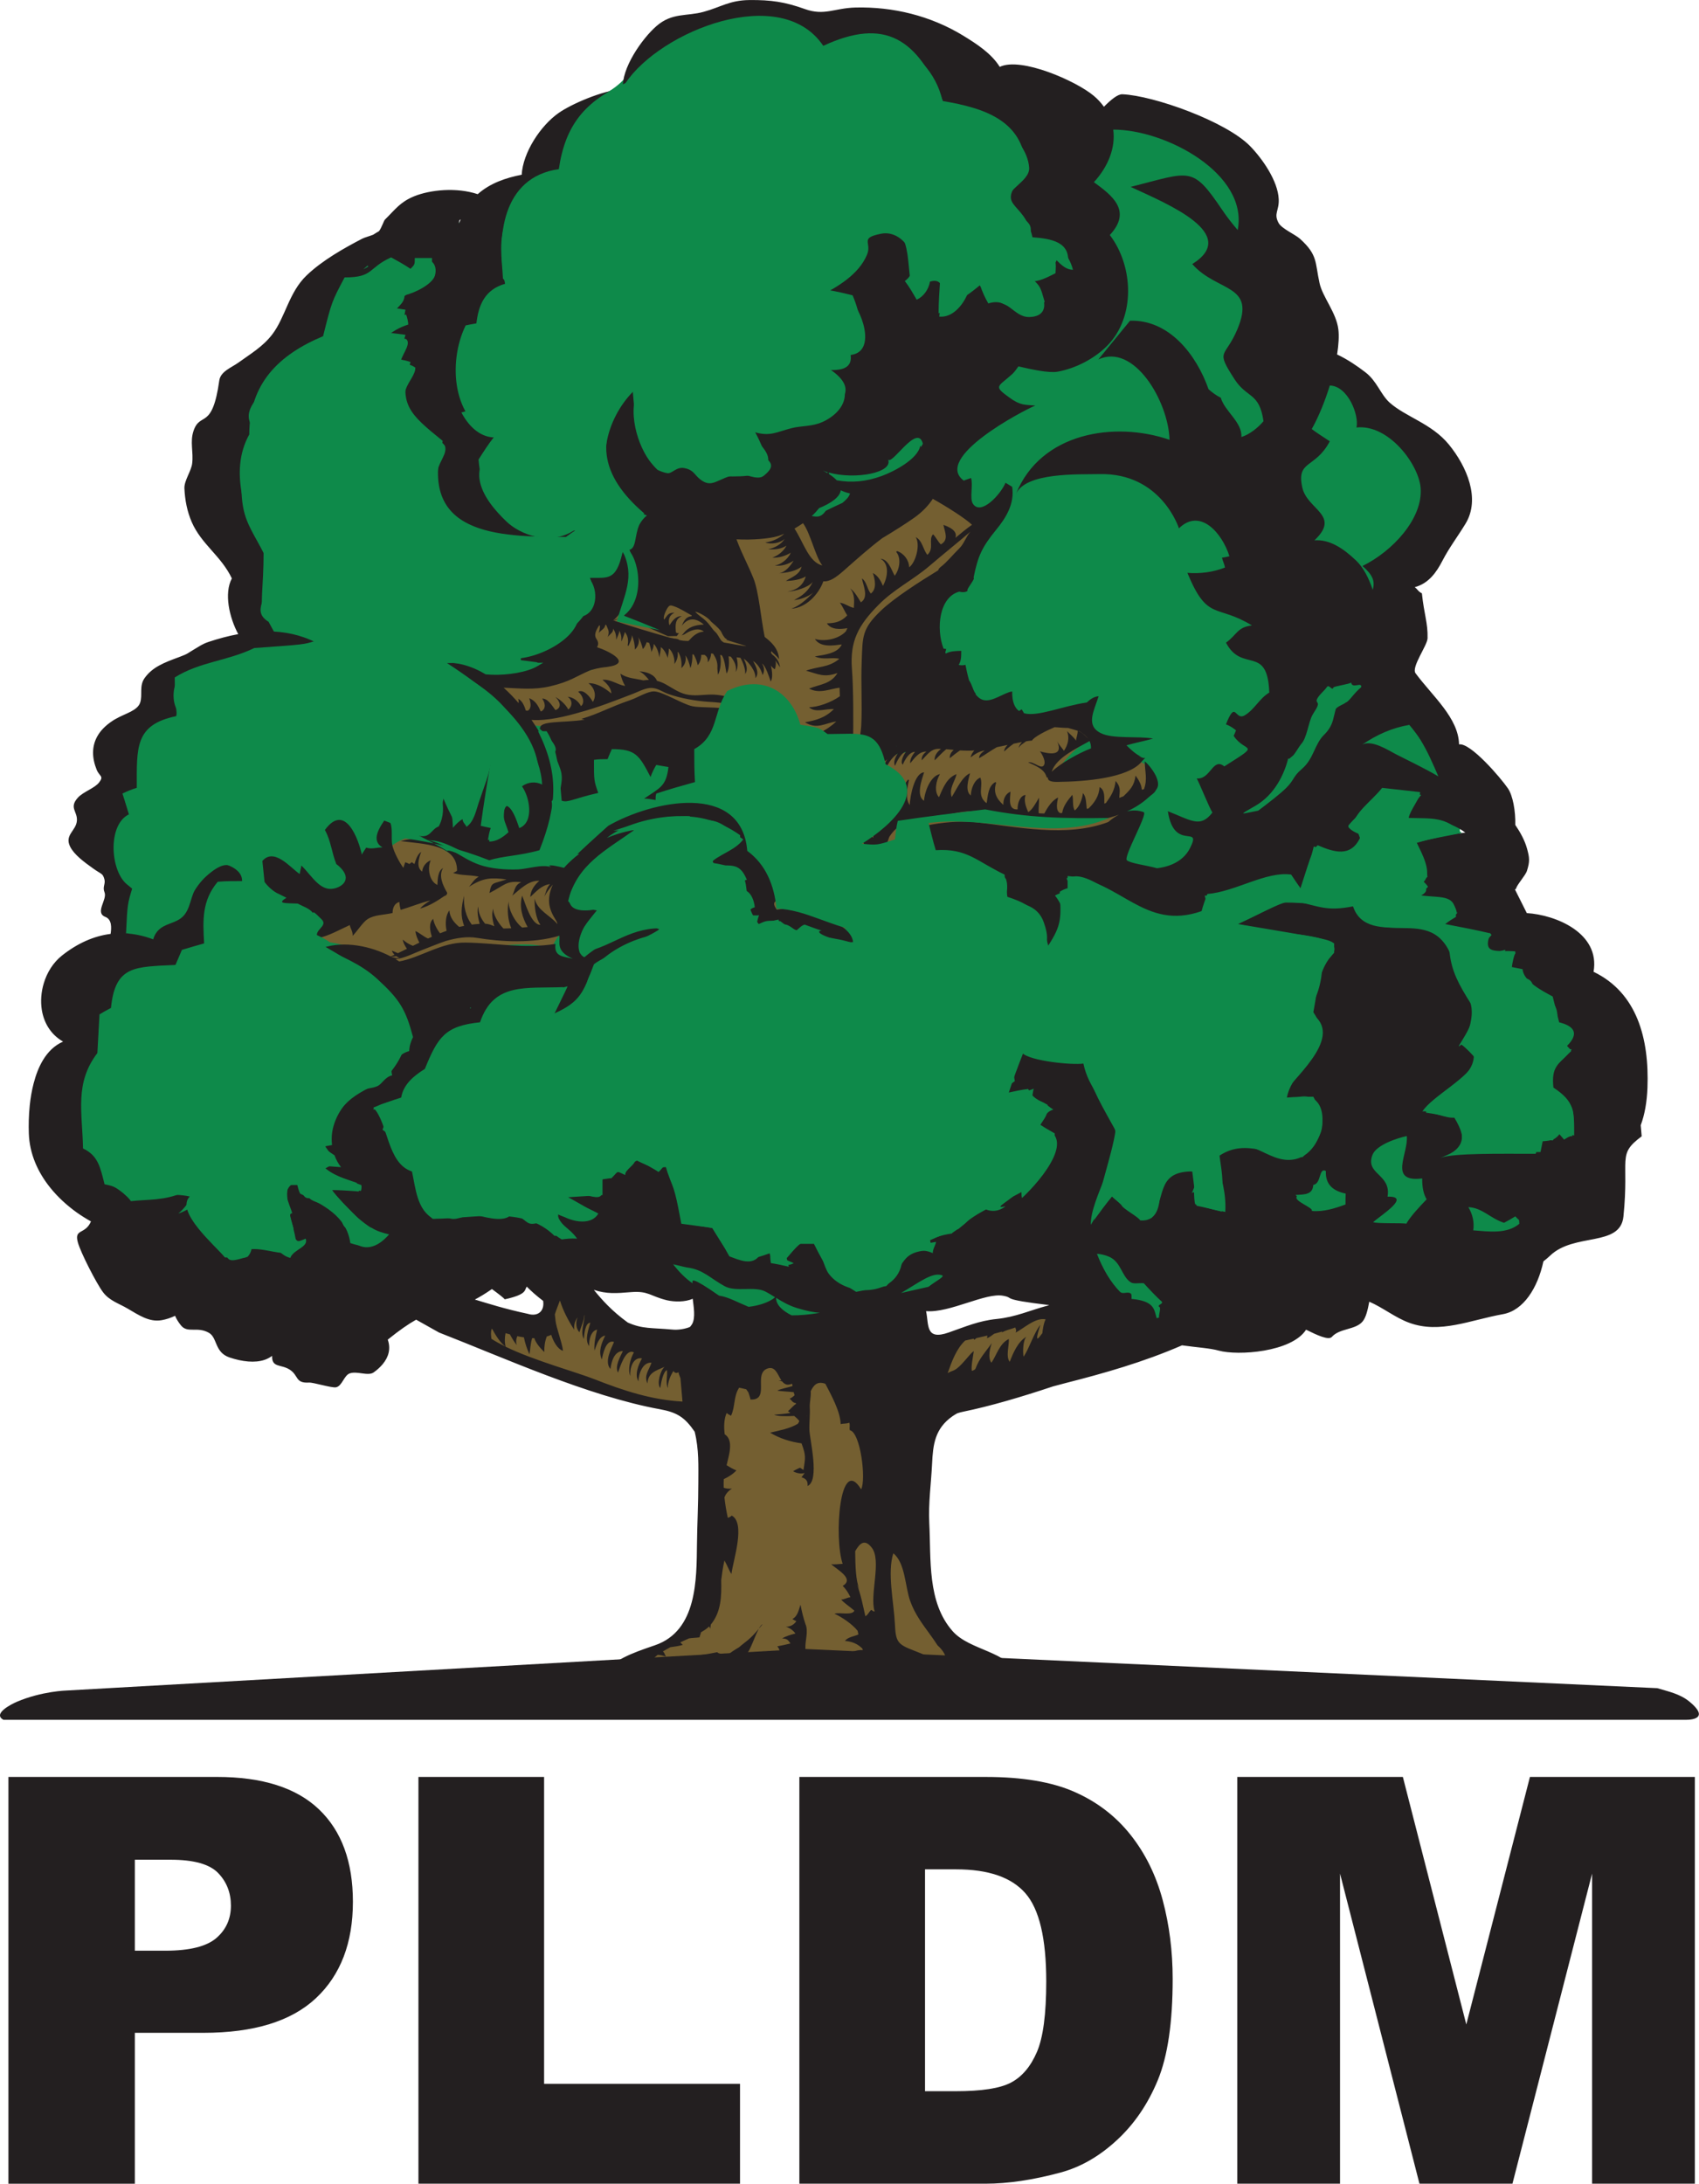
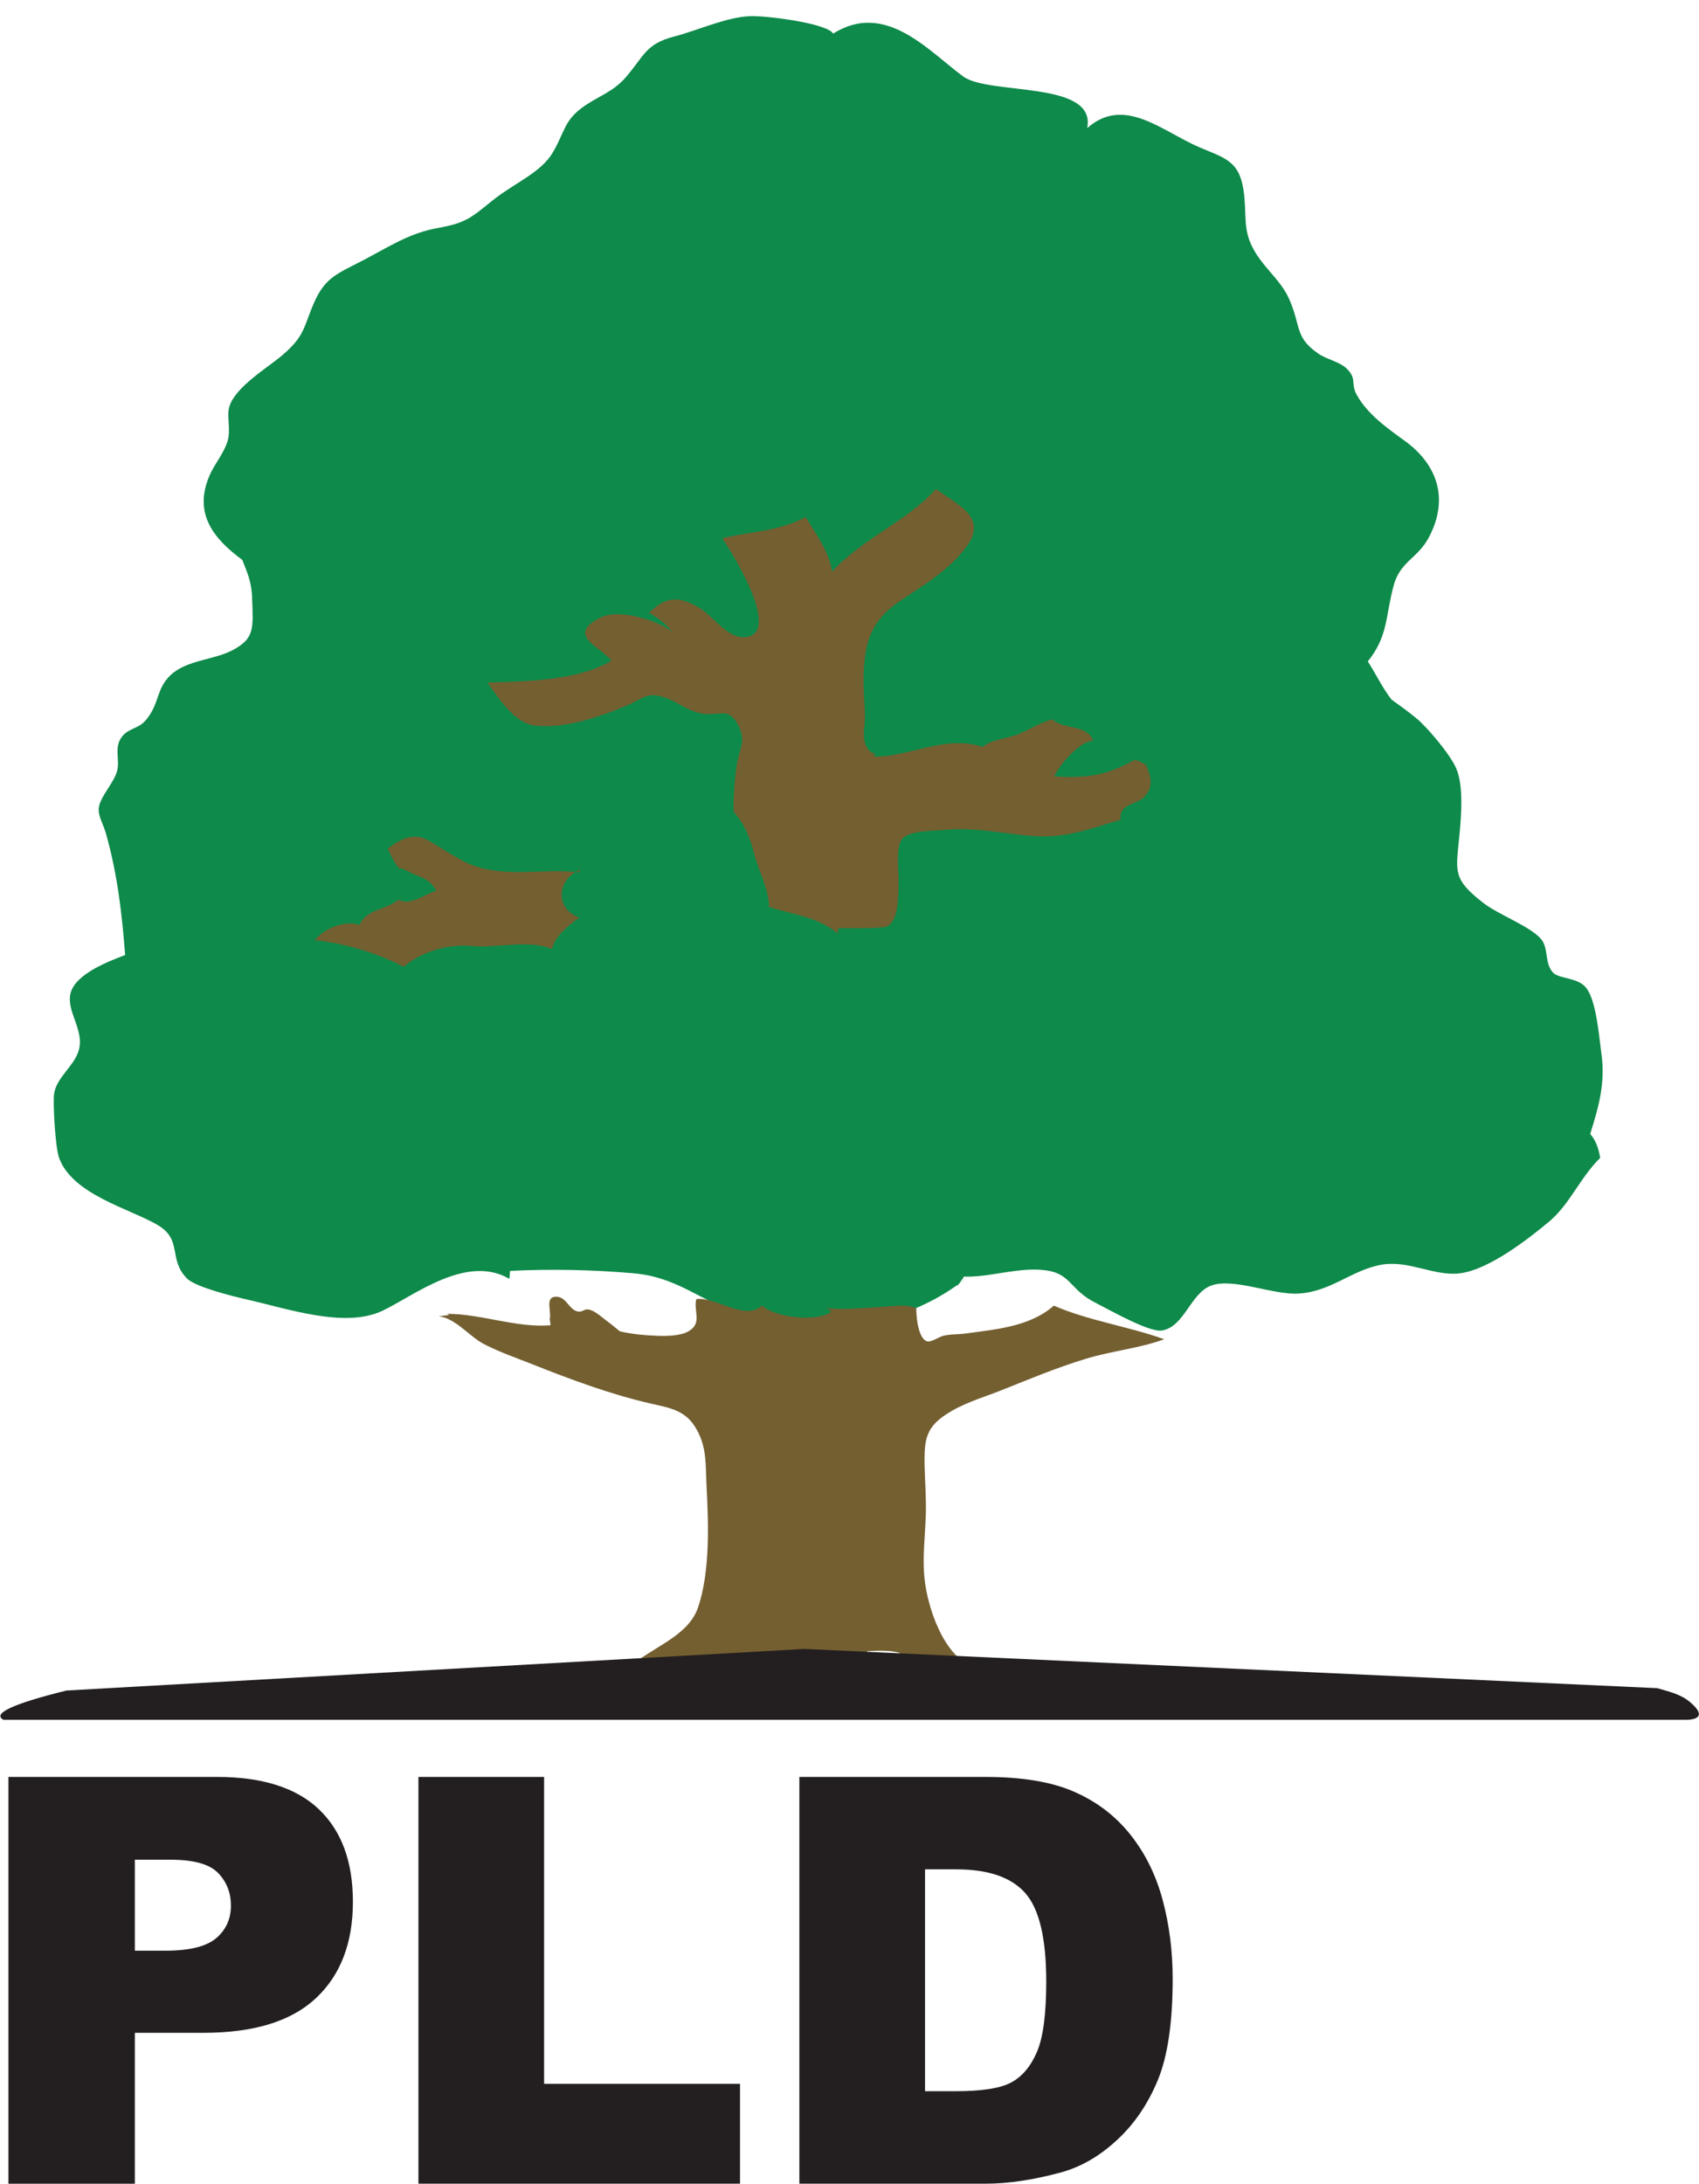
<svg xmlns="http://www.w3.org/2000/svg" xmlns:ns1="http://www.inkscape.org/namespaces/inkscape" xmlns:ns2="http://sodipodi.sourceforge.net/DTD/sodipodi-0.dtd" version="1.1" id="Ebene_1" x="0px" y="0px" width="195.822" height="251.562" viewBox="0 0 195.822 251.562" enable-background="new 0 0 240.855 113.021" xml:space="preserve" ns1:version="0.48.2 r9819" ns2:docname="Nea Dimokratia Logo.svg">
  <defs id="defs3678">
    <clipPath clipPathUnits="userSpaceOnUse" id="clipPath3029">
      <path ns1:connector-curvature="0" d="m 554.16,721.01 -34.92,0 0,36 34.92,0 0,-36 z" clip-rule="evenodd" id="path3031" />
    </clipPath>
    <clipPath clipPathUnits="userSpaceOnUse" id="clipPath3035">
      <path ns1:connector-curvature="0" d="m 0,841.98 595.2,0 L 595.2,0 0,0 0,841.98 z" id="path3037" />
    </clipPath>
  </defs>
  <ns2:namedview pagecolor="#ffffff" bordercolor="#666666" borderopacity="1" objecttolerance="10" gridtolerance="10" guidetolerance="10" ns1:pageopacity="0" ns1:pageshadow="2" ns1:window-width="640" ns1:window-height="480" id="namedview3676" showgrid="false" fit-margin-top="0" fit-margin-left="0" fit-margin-bottom="0" fit-margin-right="0" ns1:zoom="1" ns1:cx="79.558244" ns1:cy="138.44499" ns1:window-x="1920" ns1:window-y="0" ns1:window-maximized="0" ns1:current-layer="Ebene_1" />
  <g id="g6086" transform="matrix(4.654,0,0,-4.654,110.54,147.875)">
    <path ns1:connector-curvature="0" d="M 0,0 C 0.046,0.059 0.109,0.148 0.121,0.176 0.157,0.174 0.193,0.174 0.23,0.174 L 0,0 z M 15.908,5.691 C 15.846,6.139 15.783,6.992 15.535,7.316 15.326,7.59 14.854,7.537 14.706,7.703 14.49,7.945 14.609,8.307 14.407,8.537 14.132,8.852 13.358,9.131 12.975,9.43 c -0.748,0.582 -0.673,0.763 -0.588,1.625 0.055,0.56 0.107,1.279 -0.075,1.699 -0.15,0.348 -0.71,1.01 -0.98,1.234 -0.196,0.164 -0.41,0.317 -0.622,0.469 -0.221,0.283 -0.4,0.654 -0.587,0.945 0.502,0.631 0.43,1.082 0.635,1.864 0.161,0.615 0.597,0.677 0.878,1.209 0.519,0.982 0.177,1.822 -0.59,2.38 -0.411,0.299 -0.938,0.661 -1.205,1.159 -0.144,0.269 0.016,0.371 -0.23,0.625 -0.175,0.181 -0.505,0.236 -0.713,0.381 -0.59,0.406 -0.425,0.669 -0.717,1.337 -0.198,0.456 -0.572,0.727 -0.838,1.159 -0.346,0.56 -0.202,0.902 -0.3,1.558 -0.108,0.727 -0.483,0.793 -1.093,1.055 -0.922,0.394 -1.858,1.285 -2.777,0.473 0.238,1.187 -2.431,0.808 -3.071,1.279 -0.866,0.637 -1.925,1.875 -3.219,1.062 -0.17,0.262 -1.691,0.45 -2.074,0.43 -0.579,-0.027 -1.293,-0.355 -1.859,-0.502 -0.715,-0.185 -0.741,-0.473 -1.204,-1.01 -0.33,-0.382 -0.704,-0.468 -1.101,-0.767 -0.426,-0.321 -0.417,-0.6 -0.705,-1.092 -0.298,-0.508 -0.95,-0.754 -1.5,-1.195 -0.541,-0.438 -0.663,-0.553 -1.356,-0.678 -0.721,-0.127 -1.241,-0.49 -1.931,-0.844 -0.579,-0.295 -0.865,-0.408 -1.126,-1.002 -0.26,-0.59 -0.217,-0.82 -0.79,-1.304 -0.39,-0.329 -1.15,-0.776 -1.307,-1.264 -0.076,-0.236 0.045,-0.592 -0.051,-0.877 -0.103,-0.311 -0.321,-0.551 -0.444,-0.84 -0.404,-0.945 0.112,-1.566 0.813,-2.082 0.115,-0.297 0.23,-0.531 0.243,-0.926 0.028,-0.76 0.072,-1.01 -0.468,-1.302 -0.469,-0.254 -1.129,-0.243 -1.536,-0.612 -0.384,-0.349 -0.276,-0.726 -0.64,-1.142 -0.187,-0.215 -0.459,-0.184 -0.614,-0.448 -0.149,-0.254 -0.016,-0.517 -0.083,-0.789 -0.072,-0.291 -0.413,-0.629 -0.454,-0.91 -0.03,-0.205 0.114,-0.414 0.181,-0.66 0.285,-1.023 0.389,-1.955 0.471,-2.992 -0.409,-0.156 -1.223,-0.465 -1.35,-0.938 -0.121,-0.451 0.344,-0.908 0.202,-1.418 -0.108,-0.388 -0.55,-0.67 -0.611,-1.074 -0.034,-0.219 0.027,-1.328 0.123,-1.592 0.328,-0.906 1.742,-1.254 2.435,-1.658 0.637,-0.373 0.255,-0.844 0.733,-1.328 0.211,-0.213 1.158,-0.445 1.485,-0.52 0.981,-0.218 2.423,-0.724 3.357,-0.277 0.787,0.375 2.073,1.408 3.138,0.791 0.019,0.068 0.007,0.127 0.023,0.195 1.017,0.051 2.064,0.028 3.065,-0.06 1.068,-0.096 1.614,-0.66 2.575,-0.985 1.759,-0.593 3.831,-0.445 5.435,0.696 -0.012,-0.03 0.007,-0.01 0.039,0.029 0.078,0.057 0.157,0.115 0.233,0.178 0.601,0.002 1.315,0.25 1.947,0.152 0.605,-0.094 0.57,-0.486 1.215,-0.806 0.325,-0.165 1.316,-0.729 1.627,-0.68 0.562,0.084 0.709,0.928 1.231,1.115 0.547,0.195 1.518,-0.236 2.151,-0.201 0.82,0.047 1.321,0.588 2.071,0.717 0.669,0.113 1.294,-0.293 1.931,-0.215 0.71,0.086 1.692,0.846 2.22,1.289 0.507,0.43 0.752,1.074 1.254,1.568 -0.037,0.223 -0.101,0.426 -0.247,0.592 0.218,0.697 0.377,1.266 0.278,1.986" style="fill:#0e8a4a;fill-opacity:1;fill-rule:nonzero;stroke:none" id="path6088" />
  </g>
  <g id="g6090" transform="matrix(4.654,0,0,-4.654,54.377,108.977)">
    <path ns1:connector-curvature="0" d="M 0,0 C 0.59,-0.059 1.437,0.168 1.989,-0.076 2.048,0.244 2.412,0.523 2.664,0.703 2.094,0.906 2.101,1.559 2.572,1.832 1.769,1.912 0.866,1.703 0.064,1.982 -0.311,2.111 -0.846,2.488 -1.101,2.625 -1.446,2.809 -1.775,2.65 -2.082,2.408 -2.029,2.303 -1.981,2.189 -1.918,2.088 -1.747,1.813 -1.83,1.99 -1.634,1.875 -1.357,1.715 -1.065,1.707 -0.88,1.371 -1.175,1.279 -1.519,0.984 -1.815,1.148 -2.109,0.898 -2.625,0.91 -2.779,0.518 -3.133,0.648 -3.659,0.438 -3.889,0.143 -3.207,0.078 -2.324,-0.174 -1.69,-0.516 -1.23,-0.131 -0.572,0.057 0,0 M 2.688,1.893 C 2.672,1.893 2.667,1.982 2.671,1.879 2.636,1.865 2.603,1.85 2.572,1.832 2.599,1.828 2.627,1.828 2.654,1.824 L 2.688,1.893 z M 2.706,1.93 2.688,1.893 C 2.693,1.895 2.699,1.902 2.706,1.93 M 14.415,-8.902 C 13.818,-9.426 12.981,-9.488 12.214,-9.594 12.037,-9.617 11.846,-9.605 11.672,-9.65 11.571,-9.676 11.375,-9.814 11.277,-9.785 11.05,-9.721 11.003,-9.145 11.009,-8.969 10.78,-8.852 10.41,-8.92 10.128,-8.934 9.673,-8.959 9.215,-9.012 8.765,-8.963 8.841,-8.98 8.854,-9.018 8.903,-9.051 8.535,-9.328 7.509,-9.188 7.185,-8.902 6.775,-9.291 6.025,-8.672 5.56,-8.74 5.486,-9.035 5.71,-9.324 5.384,-9.527 5.185,-9.654 4.822,-9.658 4.584,-9.648 4.339,-9.639 3.989,-9.615 3.665,-9.537 3.562,-9.451 3.457,-9.363 3.35,-9.285 3.238,-9.203 3.111,-9.084 2.984,-9.027 2.785,-8.938 2.778,-9.064 2.639,-9.049 2.428,-9.027 2.347,-8.705 2.126,-8.684 1.795,-8.65 1.974,-9.023 1.933,-9.221 1.927,-9.244 1.95,-9.352 1.95,-9.387 c -0.838,-0.07 -1.698,0.276 -2.542,0.282 -0.036,-0.014 0.021,-0.012 0.031,-0.03 l -0.256,-0.029 c 0.418,-0.053 0.754,-0.498 1.112,-0.686 0.405,-0.211 0.817,-0.347 1.23,-0.513 0.946,-0.375 1.931,-0.741 2.916,-0.965 0.479,-0.11 0.856,-0.162 1.122,-0.629 0.264,-0.463 0.224,-0.891 0.251,-1.414 0.049,-0.957 0.088,-2.108 -0.208,-2.994 -0.245,-0.735 -1.16,-0.99 -1.696,-1.487 0.005,-0.015 0.04,-0.093 0.049,-0.109 0.814,0.184 1.722,0.209 2.564,0.334 -0.045,-0.191 -0.209,-0.336 -0.308,-0.508 0.283,0.133 0.584,0.174 0.884,0.227 0.277,0.049 0.606,0.217 0.857,0.23 0.263,0.014 0.602,-0.193 0.879,-0.23 0.352,-0.047 0.7,-0.094 1.06,-0.11 0.023,0.19 -0.082,0.373 -0.106,0.563 0.22,0.012 0.551,0.029 0.788,-0.037 0.076,-0.047 0.152,-0.088 0.225,-0.121 0.004,-0.006 0.009,-0.01 0.012,-0.014 0,0.004 -10e-4,0.004 -10e-4,0.008 0.092,-0.043 0.18,-0.074 0.259,-0.088 0.415,-0.082 0.886,-0.045 1.282,-0.111 -0.689,0.312 -1.062,1.443 -1.14,2.14 -0.057,0.516 0.009,1.041 0.029,1.565 0.017,0.47 -0.03,0.947 -0.031,1.408 0,0.525 0.076,0.807 0.523,1.103 0.425,0.282 0.863,0.403 1.336,0.588 0.703,0.278 1.403,0.576 2.151,0.801 0.634,0.192 1.306,0.252 1.926,0.479 -0.862,0.312 -1.886,0.461 -2.733,0.832 M 1.554,5.457 C 2.297,5.369 3.178,5.672 3.843,5.955 4.271,6.139 4.336,6.291 4.771,6.154 5.111,6.045 5.376,5.787 5.747,5.748 6.189,5.701 6.372,5.916 6.608,5.445 6.801,5.063 6.619,4.869 6.562,4.484 6.512,4.152 6.477,3.734 6.483,3.322 6.746,3.043 6.9,2.666 6.993,2.279 7.079,1.92 7.364,1.396 7.359,0.969 7.953,0.773 8.562,0.727 9.061,0.311 9.063,0.328 9.06,0.438 9.094,0.439 c 0.131,0.006 1.061,-0.015 1.186,0.045 0.301,0.149 0.276,0.756 0.289,1.026 0.014,0.271 -0.081,0.929 0.084,1.135 0.169,0.214 0.785,0.203 1.04,0.228 0.808,0.08 1.499,-0.109 2.288,-0.156 0.765,-0.043 1.388,0.203 2.087,0.41 -0.044,0.412 0.391,0.353 0.596,0.574 0.228,0.25 0.151,0.496 0.038,0.774 -0.06,0.054 -0.208,0.121 -0.284,0.132 C 15.717,4.221 15.238,4.146 14.427,4.199 14.544,4.477 15.064,5.084 15.395,5.08 15.2,5.506 14.715,5.33 14.371,5.609 14.091,5.533 13.831,5.373 13.555,5.25 13.281,5.131 12.872,5.121 12.652,4.928 11.709,5.236 10.856,4.678 9.956,4.688 9.972,4.711 9.979,4.738 9.978,4.768 9.951,4.775 9.925,4.781 9.898,4.787 9.616,5.01 9.735,5.393 9.736,5.65 c 0,0.34 -0.048,0.727 -0.031,1.114 0.034,0.783 0.193,1.297 0.9,1.777 0.596,0.402 1.226,0.762 1.66,1.363 0.51,0.709 -0.225,1.01 -0.77,1.409 C 10.768,10.502 9.666,10.086 8.922,9.264 8.859,9.742 8.52,10.205 8.267,10.617 7.575,10.252 6.93,10.27 6.202,10.092 6.478,9.701 7.642,7.797 6.817,7.65 6.351,7.568 5.993,8.16 5.635,8.369 5.105,8.682 4.809,8.643 4.386,8.248 4.604,8.131 4.811,7.969 4.97,7.768 4.606,8.072 3.641,8.348 3.21,8.139 2.313,7.703 3.148,7.432 3.46,7.064 2.654,6.57 1.344,6.549 0.389,6.52 0.68,6.115 1.056,5.518 1.554,5.457" style="fill:#745f31;fill-opacity:1;fill-rule:nonzero;stroke:none" id="path6092" />
  </g>
  <g id="g6094" transform="matrix(4.654,0,0,-4.654,71.815,63.589)">
-     <path ns1:connector-curvature="0" d="M 0,0 C 0.006,-0.008 0.011,-0.014 0.017,-0.021 0.018,-0.014 0.018,-0.006 0.02,0 L 0,0 z m -7.102,-7.723 c -0.046,0.034 0.048,-0.045 0,0 m 0.404,-1.779 c 0.107,0.109 0.261,0.348 0.373,0.416 0.178,0.111 0.394,0.098 0.616,0.15 0.002,0.145 0.058,0.241 0.167,0.274 0.006,-0.067 0.016,-0.133 0.035,-0.197 0.24,0.072 0.479,0.171 0.734,0.234 -0.097,-0.061 -0.19,-0.123 -0.254,-0.201 0.238,0.066 0.425,0.191 0.64,0.336 l -0.036,-0.037 c 0.035,0.021 0.063,0.048 0.069,0.086 -0.001,0.002 -0.006,0.003 -0.009,0.005 0.002,0.002 0.004,0.002 0.005,0.004 -0.1,0.172 -0.22,0.416 -0.1,0.61 -0.132,-0.076 -0.133,-0.278 -0.141,-0.42 -0.204,0.094 -0.253,0.422 -0.165,0.609 -0.107,-0.035 -0.204,-0.154 -0.212,-0.279 -0.156,0.113 -0.079,0.342 -0.024,0.49 -0.096,-0.066 -0.131,-0.189 -0.166,-0.301 -0.022,0.012 -0.046,0.028 -0.065,0.045 l -0.061,-0.045 c -0.035,0.018 -0.07,0.034 -0.103,0.043 l -0.047,-0.138 c -0.105,0.144 -0.235,0.396 -0.271,0.552 -0.051,0.227 0.054,0.516 -0.142,0.705 -0.162,-0.234 -0.411,-0.572 -0.103,-0.752 -0.138,0.004 -0.257,-0.052 -0.405,-0.005 -0.029,-0.053 -0.088,-0.127 -0.107,-0.172 -0.077,0.363 -0.409,1.304 -0.915,0.609 0.151,-0.267 0.168,-0.56 0.283,-0.842 0.373,-0.289 0.237,-0.502 0.021,-0.584 -0.399,-0.152 -0.6,0.266 -0.886,0.547 -0.004,-0.054 -0.036,-0.144 -0.04,-0.211 -0.216,0.135 -0.657,0.707 -0.956,0.285 -0.184,-0.257 0.2,-0.683 0.435,-0.777 l 0.192,-0.096 c -0.249,-0.152 -0.039,-0.129 0.28,-0.144 0.109,-0.063 0.311,-0.125 0.373,-0.235 0.009,0.04 0.031,0.032 0.218,-0.156 0.172,-0.172 -0.216,-0.258 -0.095,-0.465 0.262,0.051 0.547,0.213 0.792,0.325 0.01,-0.08 0.08,-0.161 0.07,-0.268 m 19.916,-6.394 c 0.021,0.05 0.046,0.097 0.074,0.142 -10e-4,0.043 -0.004,0.086 -0.008,0.131 -0.035,-0.09 -0.036,-0.182 -0.066,-0.273 m -3.57,2.96 c 0.007,0.004 0.012,0.01 0.019,0.014 -0.006,0.006 -0.012,0.004 -0.019,-0.014 m 9.885,5.7 c 0.008,0.002 0.017,0.004 0.025,0.007 -0.006,0.008 -0.012,0.014 -0.017,0.022 -0.001,-0.012 -0.004,-0.022 -0.008,-0.029 m -20.115,-8.303 c -0.001,0.002 -0.001,0.004 -0.001,0.006 -0.019,-0.006 -0.015,-0.008 0.001,-0.006 m 20.031,8.275 c -0.006,-0.025 0.062,-0.027 0.084,0.028 -0.064,-0.022 -0.096,-0.032 -0.084,-0.028 M 3.36,-26.654 c 0.029,0.033 0.059,0.068 0.093,0.111 -0.028,-0.008 -0.06,-0.051 -0.093,-0.111 m 7.905,22.228 0.033,-0.01 c 0.107,-0.064 0.175,-0.127 0.219,-0.185 -0.077,0.082 -0.143,0.146 -0.252,0.195 m 0.287,-0.254 c 0.029,-0.062 0.037,-0.121 0.036,-0.181 -0.322,-0.123 -0.779,-0.385 -0.973,-0.58 0.101,0.347 0.634,0.587 0.937,0.761 M 9.998,-4.273 10,-4.275 l -0.002,0 0,0.002 z M 6.781,-4.799 C 6.775,-4.803 6.768,-4.805 6.76,-4.809 c 0.004,0.004 0.007,0.004 0.01,0.008 l 0.011,0.002 z M 6.386,-1.451 C 5.905,-1.908 5.933,-2.104 5.909,-2.721 5.887,-3.268 5.924,-3.75 5.898,-4.297 c -0.012,-0.25 -0.12,-0.49 0.149,-0.619 0.094,-0.045 0.199,-0.063 0.3,-0.059 -0.296,-0.101 -0.55,-0.113 -0.651,0.211 0.008,0.537 0.011,1.364 -0.028,1.862 -0.055,0.697 0.16,1.089 0.653,1.588 0.384,0.392 0.847,0.613 1.258,0.962 0.332,0.284 0.687,0.567 1.024,0.856 C 8.486,0.373 8.448,0.207 8.325,0.088 8.178,-0.055 8.01,-0.264 7.864,-0.371 7.832,-0.396 7.813,-0.424 7.802,-0.455 7.349,-0.732 6.716,-1.135 6.386,-1.451 m 17.119,-13.012 c -0.054,0.022 -0.163,-0.062 -0.201,-0.082 -0.056,0.068 -0.117,0.135 -0.178,0.199 -0.019,-0.08 -0.055,-0.152 -0.102,-0.22 -0.082,0.009 -0.166,0.019 -0.255,0.045 -0.068,-0.129 -0.122,-0.254 -0.169,-0.375 -0.841,-0.002 -2.032,0.025 -2.371,-0.104 0.542,0.207 0.737,0.369 0.352,1.008 -0.116,-0.063 -0.702,0.193 -0.788,0.142 0.248,0.387 1.188,0.842 1.332,1.291 -0.064,0.096 -0.269,0.305 -0.365,0.366 -0.281,-0.241 0.496,0.603 0.25,0.99 -0.333,0.521 -0.484,0.828 -0.537,1.252 -0.159,1.269 -2.03,0.074 -2.396,1.18 -0.651,-0.129 -0.827,-0.002 -1.419,0.126 -0.323,0.071 -1.147,-0.492 -1.519,-0.576 0.283,-0.297 3.443,-0.062 2.181,-0.972 -0.015,-0.432 -0.112,-0.834 -0.367,-1.176 0.994,-0.527 -0.257,-1.561 -0.593,-2.033 -0.018,0.006 0.125,-0.17 0.126,-0.172 1.155,0.531 1.014,-1.258 0.171,-1.453 -0.739,-0.174 -1.205,0.832 -1.964,0.017 0.122,-0.49 0.246,-0.838 0.221,-1.324 -0.247,0.041 -0.492,0.105 -0.745,0.188 -0.025,0.082 -0.027,0.212 -0.029,0.296 -0.032,0.004 -0.054,-0.009 -0.066,-0.039 0.405,0.809 -0.424,0.717 -0.782,0.135 0.018,-0.439 -0.069,-0.824 -0.486,-0.791 -0.023,0.074 -0.437,0.295 -0.456,0.369 -0.066,0.098 -0.215,0.162 -0.299,0.307 -0.135,-0.244 -0.405,-0.672 -0.467,-0.785 -0.02,0.65 0.799,1.791 0.583,2.414 -0.234,0.672 -0.632,0.939 -0.768,1.578 -0.258,-0.043 -1.322,0.06 -1.515,0.262 -0.087,-0.057 -0.06,-0.129 -0.092,-0.202 -0.003,-0.002 -0.018,-0.238 -0.125,-0.32 0.019,-0.014 0.022,-0.146 0.035,-0.174 -0.216,-0.166 -0.134,-0.066 -0.212,-0.326 0.211,0.049 0.478,0.043 0.679,0.139 -0.025,-0.09 -0.029,-0.201 -0.06,-0.293 0.339,0 0.344,-0.104 0.547,-0.225 -0.216,-0.066 -0.232,-0.236 -0.393,-0.435 1.07,-0.145 0.1,-1.305 -0.383,-1.754 -0.024,0.076 -0.003,0.144 -0.027,0.222 -0.219,-0.267 -0.747,-0.509 -0.382,-0.427 -0.227,-0.178 -0.494,-0.143 -0.695,0.074 -0.046,-0.445 -0.663,-0.725 -0.631,-0.748 -0.278,-0.039 -0.515,-0.119 -0.75,-0.262 0.128,0.012 0.232,0.033 0.356,0.055 -0.011,-0.08 -0.085,-0.18 -0.081,-0.278 -0.265,0.114 -0.53,0.081 -0.755,-0.111 -0.017,-0.951 -1.353,-1.031 -1.823,-0.398 -0.226,0.304 -0.254,1.433 -1.07,0.355 0.053,-0.037 0.151,-0.064 0.205,-0.097 -0.171,-0.083 -0.294,-0.041 -0.508,0.011 -0.032,0.088 -0.084,0.201 -0.108,0.283 -0.102,-0.095 -0.144,-0.08 -0.222,-0.087 -0.181,-0.29 -0.529,-0.12 -0.757,-0.036 -0.15,0.278 -0.259,0.428 -0.423,0.698 -0.072,0.023 -0.682,0.103 -0.751,0.136 0.025,0.479 -0.296,0.961 -0.403,1.399 -0.078,0 -0.117,-0.108 -0.18,-0.145 -0.027,0.032 -0.537,0.311 -0.576,0.325 0.034,-0.141 -0.266,-0.268 -0.245,-0.401 -0.239,0.108 -0.153,0.108 -0.342,-0.078 -0.026,0.004 -0.237,-0.033 -0.294,-0.039 0.289,-0.856 -0.488,-0.107 -0.804,-0.451 0.063,-0.041 0.705,-0.342 0.773,-0.385 -0.188,-0.328 -0.743,-0.201 -1.043,0.043 0.107,-0.381 0.297,-0.356 0.518,-0.664 -0.158,0.01 -0.28,-0.006 -0.381,-0.02 -0.196,0.116 -0.352,0.264 -0.43,0.45 -0.504,-0.145 -0.312,-0.03 -0.786,0.212 -0.146,-0.261 -0.609,-0.125 -0.859,-0.07 -0.275,0.063 -0.496,-0.14 -0.699,-0.07 -0.109,0.039 -0.282,-0.006 -0.426,-0.01 -0.287,0.283 -0.434,0.66 -0.323,1.129 -0.682,0.08 -0.48,0.789 -0.916,1.074 0.143,0.338 -0.026,0.492 -0.238,0.508 0.195,0.16 0.479,0.211 0.787,0.219 -0.054,0.176 0.03,0.398 0.223,0.431 0.006,0.032 -0.007,0.08 0.012,0.106 0.278,0.156 0.278,0.148 0.404,0.398 0.085,0.168 0.107,0.364 0.224,0.514 0.226,0.287 0.738,0.494 1.077,0.396 0.023,1.166 1.464,0.782 2.093,0.979 0.004,-0.023 -0.386,-0.787 -0.382,-0.811 0.076,0.016 0.541,0.254 0.62,0.288 10e-4,0 0.225,0.412 0.22,0.406 -0.017,0.82 1.281,1.406 1.93,1.416 -0.236,0.383 -1.031,-0.002 -1.343,-0.162 -0.197,-0.104 -0.42,-0.244 -0.595,-0.391 -0.01,-0.008 -0.022,-0.019 -0.033,-0.027 -0.226,0.105 -0.157,0.504 0.01,0.763 l 0.415,0.448 c -1.753,-0.389 -0.266,1.494 1.09,1.972 -0.335,-0.021 -0.66,-0.105 -0.959,-0.23 0.46,0.371 1.299,0.553 1.837,0.537 0.106,0.004 0.175,0.004 0.224,0.002 C 1.648,-6.555 1.638,-6.566 1.629,-6.58 L 1.608,-6.695 C 2.392,-6.523 2.433,-6.756 2.976,-7.113 2.769,-7.4 2.361,-7.477 2.114,-7.742 2.64,-7.805 2.865,-7.627 3.065,-8.113 2.868,-8.152 3.086,-8.354 2.842,-8.287 2.758,-8.336 2.756,-8.443 2.7,-8.488 2.99,-8.207 3.222,-8.432 3.262,-8.795 3.092,-8.832 3.108,-8.988 3.076,-9 c 0.072,0.018 0.205,-0.006 0.292,0.008 -0.05,-0.11 -0.051,-0.266 -0.133,-0.385 0.166,0.191 0.386,0.229 0.614,0.279 0.009,-0.043 0.019,-0.084 0.029,-0.125 0.157,-0.011 0.142,0.055 0.399,-0.148 0.059,0.019 0.117,0.119 0.218,0.148 0.092,-0.029 0.342,-0.132 0.422,-0.144 -0.299,-0.057 0.586,-0.336 0.779,-0.287 -0.059,0.558 -1.496,0.902 -1.889,0.799 -0.203,0.285 0.11,0.171 0.213,0.423 -0.035,0.004 -0.152,0.287 -0.165,0.26 0.137,0.301 -0.102,0.463 -0.462,0.502 0.318,0.328 0.22,0.508 0.157,0.875 -0.075,0.012 -0.158,0.229 -0.234,0.221 -0.023,0.238 -0.23,0.127 -0.329,0.267 -0.039,0.024 -0.098,0.051 -0.168,0.073 0.015,0.152 0.035,0.332 0.035,0.408 0.03,0.318 -0.056,0.449 -0.006,0.806 0.036,0.252 0.111,0.45 0.109,0.688 -0.006,0.613 -0.855,0.437 -1.24,0.514 C 1.478,-3.77 0.998,-3.463 0.774,-3.451 0.618,-3.441 0.363,-3.602 0.195,-3.66 -0.369,-3.854 -0.583,-3.998 -1.034,-4.131 l 0.08,-0.021 c -0.534,-0.082 -1.126,-0.014 -1.102,-0.221 -0.195,0.133 0.569,-0.422 0.348,-0.602 0.045,-0.138 0.159,-0.363 0.182,-0.511 0.032,-0.198 -0.038,-0.327 -0.029,-0.502 0.025,-0.465 0.351,-0.506 0.138,-1 0.096,0.107 0.153,0.08 0.259,0.107 -0.015,-0.209 -0.192,-0.455 -0.284,-0.584 0.125,-0.025 0.244,-0.025 0.359,-0.004 -0.114,-0.088 -0.233,-0.181 -0.38,-0.349 -0.163,0.041 -0.332,0.078 -0.37,0.054 l 0.05,-0.037 c -0.217,0.08 -0.594,-0.047 -0.819,-0.056 -0.306,-0.012 -0.675,0.017 -0.955,0.115 -0.461,0.16 -0.804,0.515 -1.29,0.615 l 0.1,-0.012 c 0.416,-0.021 0.9,-0.406 1.326,-0.513 0.206,-0.053 0.374,-0.014 0.498,0.088 0.04,-0.012 0.092,-0.024 0.164,-0.038 0.234,-0.048 0.484,0.149 0.705,0.102 0.175,0.332 0.357,0.918 0.285,1.33 0.478,0.492 -0.2,1.578 -0.492,2.004 -0.002,0.004 -0.005,0.006 -0.008,0.01 0.38,-0.03 0.858,0.088 1.203,0.189 0.439,0.117 0.87,0.289 1.272,0.442 0.132,0.048 0.31,0.144 0.446,0.158 0.186,0.019 0.298,-0.086 0.462,-0.145 0.303,-0.109 0.699,-0.177 1.008,-0.197 0.362,-0.02 0.68,-0.043 0.875,-0.389 0.164,-0.293 -0.221,-1.826 0.265,-2.048 L 3.308,-6.191 C 3.292,-6.055 3.261,-5.6 3.28,-5.289 3.307,-4.887 3.233,-4.785 3.377,-4.393 3.366,-4.406 3.313,-4.186 3.298,-4.203 3.223,-4.127 3.304,-4.041 3.266,-3.914 3.205,-4.209 2.914,-3.725 2.785,-3.66 2.614,-3.572 2.369,-3.529 2.192,-3.529 1.968,-3.529 1.769,-3.576 1.545,-3.52 1.362,-3.473 1.212,-3.361 1.047,-3.271 0.98,-3.234 0.91,-3.207 0.839,-3.189 0.777,-3.027 0.571,-2.961 0.402,-2.955 0.507,-3.004 0.574,-3.086 0.64,-3.166 0.593,-3.168 0.546,-3.17 0.499,-3.178 c -0.194,0.047 -0.395,0.049 -0.566,0.166 0.026,-0.111 0.064,-0.213 0.118,-0.304 -0.185,0.027 -0.358,0.173 -0.563,0.152 0.106,-0.086 0.219,-0.205 0.221,-0.338 -0.144,0.121 -0.352,0.262 -0.567,0.254 0.149,-0.106 0.211,-0.311 0.109,-0.463 -0.064,0.121 -0.23,0.326 -0.363,0.252 0.11,-0.088 0.179,-0.266 0.069,-0.357 -0.063,0.128 -0.193,0.22 -0.331,0.234 0.122,-0.08 0.125,-0.229 0.021,-0.313 -0.002,-10e-4 -0.004,-10e-4 -0.006,-10e-4 -0.066,0.13 -0.211,0.251 -0.32,0.308 0.112,-0.096 0.176,-0.266 0.003,-0.326 -0.087,0.115 -0.188,0.291 -0.329,0.285 0.059,-0.074 0.119,-0.238 -0.021,-0.316 l -0.014,0 c -0.063,0.136 -0.123,0.261 -0.285,0.326 0.039,-0.11 0.064,-0.25 -0.034,-0.309 -0.017,0.002 -0.033,0.002 -0.049,0.002 -0.036,0.11 -0.084,0.242 -0.191,0.293 0.014,-0.037 0.016,-0.072 0.012,-0.107 -0.115,0.133 -0.239,0.261 -0.371,0.381 0.399,-0.016 0.749,-0.059 1.144,0.033 0.509,0.119 0.624,0.238 1.009,0.402 0.208,0.059 0.321,0.069 0.404,0.078 0.662,0.088 0.042,0.397 -0.245,0.489 0.039,0.062 0.039,0.13 -0.013,0.203 -0.066,0.091 -0.023,0.203 0.068,0.338 0.006,-0.002 0.011,-0.004 0.017,-0.006 0.001,-0.063 -0.009,-0.127 -0.03,-0.184 0.075,0.09 0.145,0.1 0.164,0.199 0.006,0.002 0.013,0.004 0.019,0.008 0.048,-0.127 0.095,-0.162 0.04,-0.303 0.077,0.09 0.146,0.116 0.131,0.206 0.069,-0.096 0.08,-0.174 0.08,-0.278 0.023,0.065 0.068,0.139 0.08,0.225 0.072,-0.166 0.036,-0.196 0.053,-0.264 0.013,0.051 0.071,0.164 0.077,0.233 0.081,-0.09 0.099,-0.211 0.072,-0.333 0.008,-0.003 0.013,-0.007 0.021,-0.011 0.041,0.094 0.089,0.181 0.085,0.269 0.046,-0.117 0.074,-0.236 0.074,-0.361 0.089,0.086 0.12,0.191 0.086,0.307 0.041,-0.069 0.09,-0.196 0.111,-0.295 0.041,0.043 0.074,0.105 0.094,0.172 0.021,-0.006 0.042,-0.012 0.063,-0.018 0.023,-0.076 0.045,-0.15 0.058,-0.227 0.026,0.081 0.053,0.102 0.053,0.196 0.004,-0.002 0.008,-0.002 0.012,-0.004 0.075,-0.086 0.113,-0.207 0.13,-0.328 0.01,0.095 0.038,0.166 0.037,0.259 0.079,-0.058 0.136,-0.167 0.17,-0.269 0.005,0.074 0.032,0.143 0.026,0.228 0.006,-10e-4 0.013,-0.003 0.02,-0.007 0.088,-0.098 0.13,-0.239 0.119,-0.371 0.065,0.087 0.094,0.193 0.08,0.298 0.004,-0.002 0.01,-0.004 0.016,-0.005 0.071,-0.118 0.091,-0.264 0.076,-0.395 0.091,0.08 0.129,0.197 0.098,0.314 l 0.001,0 c 0.063,-0.082 0.1,-0.203 0.125,-0.312 0.035,0.082 0.054,0.225 0.049,0.34 0.012,-0.002 0.023,-0.004 0.035,-0.006 0.045,-0.082 0.081,-0.18 0.099,-0.264 0.057,0.069 0.085,0.16 0.085,0.256 0.027,0 0.054,0.002 0.083,0 C 2.082,-2.59 2.101,-2.631 2.1,-2.732 2.149,-2.67 2.177,-2.59 2.18,-2.51 2.197,-2.514 2.214,-2.516 2.23,-2.518 2.296,-2.623 2.339,-2.707 2.337,-2.85 2.329,-2.865 2.348,-3.047 2.354,-3.033 c 0.062,0.109 0.082,0.347 0.049,0.484 0.014,-0.002 0.028,-0.006 0.041,-0.006 0.077,-0.109 0.093,-0.34 0.117,-0.453 0.068,0.084 0.069,0.295 0.052,0.426 0.018,-0.002 0.036,-0.004 0.054,-0.008 0.089,-0.107 0.154,-0.246 0.121,-0.381 0.068,0.11 0.052,0.239 0.024,0.364 0.032,-0.004 0.063,-0.008 0.094,-0.012 0.072,-0.127 0.129,-0.295 0.118,-0.402 0.08,0.113 0.021,0.261 -0.035,0.38 0.121,-0.078 0.309,-0.322 0.287,-0.484 0.107,0.127 0.014,0.293 -0.056,0.428 0.119,-0.082 0.201,-0.211 0.234,-0.35 0.052,0.088 0.047,0.197 -0.014,0.285 0.087,-0.043 0.182,-0.343 0.216,-0.445 0.051,0.074 0.042,0.244 0.005,0.393 0.029,-0.036 0.06,-0.067 0.097,-0.09 0.031,0.095 0.031,0.162 0.015,0.218 0.041,-0.054 0.076,-0.115 0.114,-0.169 -0.016,0.138 -0.089,0.24 -0.192,0.316 -0.01,0.014 -0.021,0.029 -0.032,0.045 0.004,0.014 0.008,0.027 0.01,0.041 0.056,-0.07 0.144,-0.123 0.19,-0.205 C 3.851,-2.377 3.65,-2.215 3.507,-2.102 3.42,-1.686 3.361,-0.988 3.233,-0.664 3.089,-0.303 2.953,-0.072 2.819,0.285 2.815,0.291 2.813,0.303 2.809,0.314 3.211,0.291 3.628,0.334 3.811,0.387 3.858,0.398 3.921,0.422 3.993,0.453 3.861,0.33 3.689,0.258 3.522,0.236 3.669,0.18 3.889,0.221 4.002,0.324 3.915,0.189 3.756,0.102 3.594,0.066 3.754,0.059 3.915,0.07 4.047,0.158 3.972,0.014 3.848,-0.08 3.696,-0.141 3.853,-0.148 4.019,-0.1 4.153,-0.018 4.077,-0.193 3.884,-0.322 3.753,-0.336 3.919,-0.355 4.086,-0.307 4.223,-0.215 4.137,-0.354 4.022,-0.496 3.863,-0.529 4.054,-0.51 4.276,-0.48 4.42,-0.361 4.375,-0.561 4.193,-0.611 4.031,-0.717 4.183,-0.713 4.39,-0.688 4.524,-0.605 4.455,-0.838 4.292,-0.941 4.069,-0.984 4.273,-0.971 4.603,-0.871 4.698,-0.738 4.586,-0.971 4.446,-1.08 4.233,-1.191 4.386,-1.176 4.574,-1.115 4.708,-1.004 4.55,-1.17 4.37,-1.334 4.167,-1.404 4.53,-1.381 4.841,-1.055 4.96,-0.725 5.116,-0.74 5.267,-0.635 5.468,-0.459 5.774,-0.188 6.085,0.09 6.415,0.34 6.695,0.506 7.046,0.73 7.22,0.855 7.421,1 7.566,1.156 7.67,1.316 8.005,1.129 8.473,0.834 8.641,0.674 8.502,0.576 8.366,0.463 8.23,0.35 8.27,0.465 8.205,0.576 7.933,0.672 7.966,0.496 8.075,0.301 7.869,0.188 7.795,0.258 7.752,0.363 7.677,0.438 7.553,0.311 7.714,0.088 7.536,-0.07 7.429,0.053 7.415,0.285 7.246,0.369 7.365,0.188 7.255,-0.25 7.085,-0.379 7.081,-0.201 6.954,-0.033 6.785,0.023 6.778,0.016 6.771,0.008 6.764,0.002 6.896,-0.154 6.846,-0.436 6.726,-0.588 6.636,-0.42 6.569,-0.184 6.375,-0.166 6.616,-0.303 6.542,-0.654 6.434,-0.84 6.387,-0.713 6.305,-0.58 6.185,-0.52 6.235,-0.668 6.294,-0.912 6.135,-1.029 6.037,-0.912 6.038,-0.738 5.915,-0.654 5.946,-0.83 6.09,-1.119 5.889,-1.246 5.812,-1.123 5.743,-0.988 5.621,-0.9 5.742,-1.039 5.723,-1.209 5.715,-1.383 5.6,-1.363 5.496,-1.27 5.368,-1.256 5.44,-1.346 5.49,-1.477 5.551,-1.57 5.39,-1.738 5.24,-1.76 5.047,-1.766 5.152,-1.93 5.385,-1.916 5.555,-1.885 5.542,-1.912 5.529,-1.938 5.517,-1.965 5.339,-2.156 4.991,-2.225 4.75,-2.152 c 0.136,-0.219 0.457,-0.162 0.665,-0.137 0,0 -0.001,-0.002 -0.001,-0.004 C 5.311,-2.516 4.966,-2.547 4.749,-2.584 4.96,-2.684 5.187,-2.594 5.355,-2.645 5.088,-2.869 4.808,-2.83 4.531,-2.939 4.847,-3.025 4.972,-3.113 5.309,-2.996 5.147,-3.271 4.876,-3.273 4.606,-3.381 4.867,-3.521 5.128,-3.385 5.361,-3.359 5.363,-3.428 5.366,-3.498 5.369,-3.57 5.149,-3.729 4.806,-3.844 4.606,-3.842 4.76,-3.992 5.017,-3.873 5.22,-3.889 5.008,-4.102 4.787,-4.164 4.504,-4.215 4.808,-4.402 4.986,-4.238 5.281,-4.195 5.047,-4.414 4.709,-4.598 4.367,-4.568 4.72,-4.811 5.007,-4.629 5.363,-4.574 5.161,-4.777 4.788,-4.883 4.503,-4.873 4.769,-5.088 5.165,-4.955 5.477,-4.979 5.478,-4.994 5.48,-5.008 5.481,-5.021 5.285,-5.23 4.909,-5.459 4.634,-5.473 c 0.217,-0.14 0.559,-0.099 0.813,0.034 0.262,-0.016 0.475,0.056 0.678,0.154 -0.031,-0.067 -0.041,-0.143 -0.047,-0.229 0.131,0.147 0.324,0.27 0.476,0.389 -0.068,-0.057 -0.093,-0.176 -0.052,-0.248 0.067,0.146 0.151,0.287 0.301,0.387 -0.051,-0.08 -0.12,-0.203 -0.069,-0.307 0.045,0.107 0.149,0.324 0.269,0.346 C 6.952,-5.016 6.852,-5.201 6.927,-5.264 6.975,-5.145 7.09,-4.945 7.23,-4.947 7.174,-5.016 7.094,-5.137 7.112,-5.229 7.213,-5.111 7.328,-4.93 7.513,-4.943 7.439,-4.99 7.385,-5.066 7.397,-5.156 7.538,-5.014 7.639,-4.84 7.874,-4.877 7.79,-4.932 7.702,-5.043 7.717,-5.156 c 0.047,0.039 0.161,0.172 0.286,0.275 0.061,-0.006 0.122,-0.012 0.184,-0.017 -0.062,-0.057 -0.106,-0.127 -0.095,-0.206 0.072,0.061 0.158,0.129 0.252,0.192 0.122,-0.006 0.24,-0.01 0.354,0 -0.044,-0.053 -0.081,-0.109 -0.09,-0.172 0.1,0.076 0.197,0.148 0.348,0.172 -0.068,-0.051 -0.141,-0.106 -0.139,-0.192 0.159,0.09 0.293,0.192 0.442,0.274 0.085,0.016 0.174,0.035 0.264,0.055 -0.047,-0.049 -0.088,-0.104 -0.085,-0.163 0.067,0.063 0.149,0.135 0.237,0.194 0.071,0.015 0.14,0.029 0.204,0.041 -0.039,-0.043 -0.074,-0.09 -0.08,-0.147 0.041,0.08 0.123,0.114 0.181,0.164 0.054,0.01 0.104,0.016 0.146,0.018 0.047,0.09 0.348,0.242 0.561,0.332 0.068,-0.004 0.134,-0.008 0.194,-0.014 0.053,-0.004 0.097,-0.005 0.138,-0.005 l 0.239,-0.069 c 0.006,-0.082 -0.041,-0.185 -0.041,-0.246 -0.05,0.082 -0.154,0.162 -0.221,0.236 0.064,-0.171 0.022,-0.339 -0.078,-0.488 -0.042,0.065 -0.127,0.154 -0.168,0.236 0.173,-0.394 -0.229,-0.304 -0.427,-0.248 0.058,-0.07 0.166,-0.275 0.089,-0.357 -0.076,-0.082 -0.252,0.115 -0.381,0.084 0.187,-0.086 0.409,-0.166 0.458,-0.369 l 0.032,-0.012 c -0.008,-0.064 0.058,-0.105 0.233,-0.103 0.718,0.007 1.741,0.101 2.078,0.488 -0.008,0.002 0.103,0.107 0.101,0.109 -0.037,-0.017 -0.097,0.008 -0.16,0.041 0.02,-0.006 0.042,-0.01 0.061,-0.017 -0.142,0.066 -0.267,0.185 -0.368,0.285 0.217,0.062 0.444,0.105 0.659,0.166 -0.352,0.068 -0.996,-0.016 -1.293,0.135 -0.384,0.189 -0.171,0.546 -0.055,0.914 C 11.661,-3.58 11.57,-3.643 11.484,-3.725 10.882,-3.811 10.277,-4.084 9.93,-3.992 9.906,-3.951 9.884,-3.912 9.868,-3.893 9.854,-3.906 9.831,-3.922 9.805,-3.936 9.696,-3.855 9.633,-3.707 9.636,-3.451 9.424,-3.484 9.139,-3.725 8.918,-3.662 8.842,-3.641 8.779,-3.588 8.727,-3.52 c 0.004,0.004 0.006,0.006 0.01,0.01 -0.064,0.057 -0.096,0.24 -0.168,0.332 -0.043,0.145 -0.07,0.289 -0.09,0.385 -0.06,-0.016 -0.115,-0.014 -0.168,-0.002 0.066,0.107 0.062,0.211 0.064,0.348 -0.149,-0.004 -0.271,-0.006 -0.383,-0.067 -0.005,0.008 -0.009,0.018 -0.013,0.028 0.008,0.029 0.017,0.056 0.024,0.084 -0.023,0.004 -0.045,0.007 -0.067,0.011 -0.19,0.496 -0.108,1.274 0.387,1.409 0.083,-0.02 0.159,-0.018 0.209,0.021 l -0.007,0.022 c 0.019,0.068 0.204,0.287 0.155,0.304 0.107,0.531 0.203,0.748 0.555,1.18 C 9.478,0.84 9.701,1.193 9.636,1.613 9.62,1.625 9.478,1.709 9.47,1.713 9.356,1.432 8.858,0.885 8.662,1.197 8.578,1.328 8.674,1.674 8.616,1.832 8.566,1.809 8.487,1.791 8.438,1.766 7.673,2.328 9.887,3.492 10.209,3.625 9.945,3.648 9.84,3.623 9.562,3.826 9.158,4.117 9.284,4.082 9.642,4.408 c 0.051,0.047 0.1,0.119 0.149,0.186 0.321,-0.073 0.748,-0.17 0.97,-0.131 0.45,0.082 0.918,0.324 1.238,0.652 0.693,0.711 0.642,1.961 0.055,2.731 0.565,0.607 0.04,0.99 -0.394,1.308 0.359,0.391 0.539,0.86 0.479,1.301 1.307,0.002 3.353,-1.098 3.082,-2.486 C 15.088,8.125 14.959,8.287 14.842,8.461 14.09,9.572 14.066,9.414 12.57,9.037 13.5,8.609 15.287,7.871 14.096,7.127 14.714,6.424 15.69,6.643 15.211,5.508 14.906,4.785 14.655,5.029 15.147,4.27 15.452,3.801 15.756,3.957 15.86,3.238 15.729,3.078 15.506,2.904 15.312,2.846 15.335,3.215 14.904,3.475 14.802,3.818 14.688,3.875 14.589,3.949 14.499,4.029 14.198,4.887 13.522,5.754 12.555,5.725 L 11.77,4.766 C 12.653,5.178 13.506,3.73 13.533,2.777 12.177,3.244 10.339,2.961 9.727,1.43 c 0.235,0.549 1.552,0.486 2.071,0.498 1.533,0.035 1.968,-1.342 1.968,-1.342 0.526,0.514 1.072,-0.119 1.25,-0.691 -0.055,-0.014 -0.114,-0.026 -0.184,-0.036 0.02,-0.091 0.058,-0.148 0.074,-0.244 -0.29,-0.113 -0.615,-0.158 -0.931,-0.131 0.5,-1.213 0.713,-0.761 1.599,-1.302 -0.368,-0.043 -0.371,-0.233 -0.643,-0.426 0.398,-0.762 1.029,-0.035 1.072,-1.235 -0.253,-0.154 -0.36,-0.414 -0.605,-0.562 -0.249,-0.152 -0.218,0.406 -0.468,-0.225 0.094,-0.035 0.176,-0.088 0.249,-0.148 -0.015,-0.041 -0.033,-0.086 -0.058,-0.137 0.287,-0.435 0.714,-0.158 -0.232,-0.756 -0.285,0.235 -0.337,-0.33 -0.683,-0.298 0.048,-0.069 0.315,-0.737 0.389,-0.844 -0.299,-0.387 -0.515,-0.199 -1.104,0.033 0.152,-1.016 0.853,-0.309 0.551,-0.91 -0.193,-0.387 -0.611,-0.477 -0.818,-0.502 -0.262,0.074 -0.655,0.119 -0.747,0.197 -0.095,0.082 0.526,1.152 0.416,1.192 -0.128,0.046 -0.267,0.056 -0.417,0.017 0.197,0.09 0.378,0.203 0.529,0.342 0.091,0.082 0.155,0.109 0.192,0.189 0.06,0.077 0.074,0.159 0.014,0.311 -0.047,0.125 -0.192,0.32 -0.292,0.398 0.004,-0.265 0.072,-0.437 -0.019,-0.689 -0.017,-0.004 -0.035,-0.01 -0.052,-0.014 -0.012,0.045 -0.005,0.082 -0.046,0.168 -0.048,0.1 -0.056,0.104 -0.111,0.182 -0.031,-0.256 -0.142,-0.358 -0.3,-0.512 -0.035,-0.014 -0.069,-0.027 -0.103,-0.039 0.008,0.174 0.047,0.26 -0.09,0.42 -0.025,-0.234 -0.113,-0.371 -0.242,-0.549 -0.013,-0.002 -0.026,-0.008 -0.039,-0.012 -0.002,0.151 0.023,0.334 -0.118,0.409 -0.008,-0.219 -0.125,-0.389 -0.272,-0.53 -0.015,-0.004 -0.03,-0.006 -0.045,-0.009 -0.015,0.13 -0.01,0.304 -0.094,0.388 -0.018,-0.15 -0.085,-0.336 -0.201,-0.429 -0.068,0.099 -0.028,0.263 -0.062,0.388 -0.104,-0.129 -0.223,-0.263 -0.251,-0.449 -0.017,-0.002 -0.033,-0.002 -0.049,-0.004 -0.123,0.061 -0.076,0.268 -0.052,0.387 -0.151,-0.074 -0.255,-0.235 -0.342,-0.397 -0.045,0 -0.091,0.004 -0.137,0.006 -0.01,0.127 0.013,0.27 0.006,0.387 -0.06,-0.106 -0.177,-0.322 -0.268,-0.356 -0.057,0.133 -0.114,0.28 -0.064,0.422 C 9.83,-6.025 9.763,-6.227 9.771,-6.371 9.521,-6.389 9.588,-6.082 9.594,-5.932 9.468,-5.988 9.413,-6.113 9.417,-6.26 9.25,-6.111 9.159,-5.945 9.24,-5.713 9.235,-5.705 9.229,-5.699 9.22,-5.695 9.043,-5.791 9.035,-6.021 9.005,-6.213 8.999,-6.211 8.993,-6.207 8.986,-6.205 8.758,-6.018 8.929,-5.787 8.847,-5.584 8.694,-5.646 8.619,-5.857 8.611,-6.027 8.459,-5.91 8.556,-5.625 8.592,-5.477 8.394,-5.561 8.256,-5.881 8.138,-6.066 8.064,-5.855 8.221,-5.678 8.258,-5.498 8.022,-5.59 7.931,-5.818 7.824,-6.07 7.694,-5.936 7.754,-5.645 7.848,-5.498 7.617,-5.539 7.467,-5.926 7.453,-6.158 7.248,-6.033 7.4,-5.629 7.454,-5.455 7.218,-5.461 7.105,-6.053 7.099,-6.264 6.982,-6.107 7.038,-5.83 7.08,-5.648 7.074,-5.641 7.067,-5.635 7.06,-5.631 6.859,-5.867 6.915,-6.053 6.826,-6.32 6.822,-6.322 6.818,-6.322 6.814,-6.322 6.667,-6.264 6.617,-6.004 6.633,-5.844 6.565,-5.977 6.529,-6.182 6.529,-6.328 6.383,-6.219 6.416,-6.014 6.415,-5.834 6.306,-6.021 6.307,-6.26 6.294,-6.521 6.126,-6.445 6.061,-6.09 6.082,-5.91 5.909,-6.168 6.119,-6.479 6.183,-6.754 6.167,-6.854 6.176,-6.965 6.2,-7.076 5.841,-6.789 5.738,-6.27 5.66,-5.855 5.352,-6.342 5.864,-7.012 6.074,-7.416 5.672,-7.43 5.41,-6.682 5.352,-6.383 5.286,-6.967 5.691,-7.314 5.898,-7.783 5.698,-7.818 5.566,-7.752 5.428,-7.613 5.582,-7.93 5.685,-7.863 5.95,-7.949 5.852,-8.08 5.608,-8.07 5.479,-8.125 5.677,-8.26 5.899,-8.182 6.133,-8.209 6.082,-8.463 5.715,-8.549 5.492,-8.547 5.627,-8.703 5.966,-8.598 6.158,-8.672 6.098,-8.879 5.732,-8.932 5.545,-8.98 c 0.171,-0.116 0.794,-0.094 0.977,0.05 -0.047,0.272 -0.095,0.551 -0.017,0.826 0.031,0.002 0.065,0.01 0.097,0.008 -0.012,0.188 -0.123,0.371 -0.131,0.565 l 0.001,0 c 0.015,0.068 0.023,0.14 0.025,0.213 l 0.096,0.267 c 0.207,0.317 0.416,0.363 0.767,0.414 0.712,0.104 1.222,0.36 1.944,0.133 0.784,-0.246 2.039,-0.338 2.975,0.002 C 12.194,-6.547 12.106,-6.605 12.015,-6.684 10.971,-7.078 9.731,-6.795 8.716,-6.688 8.196,-6.635 7.099,-6.738 6.731,-7.129 6.64,-7.584 6.878,-8.461 6.723,-8.848 6.614,-9.117 6.361,-9.471 6.814,-9.529 c 0.025,0.181 0.084,0.25 0.25,0.271 -0.585,0.512 0.612,0.871 0.956,0.85 -0.118,0.82 1.053,0.845 1.461,0.316 0.055,-0.154 0.024,-0.291 0.01,-0.506 0.321,-0.105 0.769,-0.107 0.929,-0.572 0.134,-0.387 0.051,-0.375 0.08,-0.715 0,0 0.171,0.188 0.321,0.428 0.184,0.32 0.098,0.674 -0.125,0.953 0.123,0.068 0.278,0.111 0.385,0.143 -0.022,0.095 -0.062,0.189 -0.098,0.287 0.043,0.008 0.087,0.019 0.136,0.033 0.517,0.148 1.606,-0.986 2.143,-1.039 1.096,-0.109 1.251,0.215 1.142,0.574 0.261,-0.002 0.487,0.002 0.578,0.026 0.138,0.033 0.319,0.138 0.517,0.246 0.171,0.029 0.348,0.088 0.511,0.14 0.12,0.037 0.256,0.117 0.367,0.102 0.013,-0.004 0.026,-0.006 0.04,-0.01 0.01,-0.004 0.021,-0.008 0.031,-0.016 0.11,-0.076 0.135,-0.257 0.238,-0.345 0.015,0.033 0.03,0.064 0.043,0.099 0.032,-0.05 0.061,-0.109 0.088,-0.174 l 0.287,1.147 c 0.21,-0.047 0.414,-0.131 0.575,-0.295 0.108,0.047 0.372,0.141 0.447,0.221 0.066,0.068 0.125,0.275 0.169,0.363 -0.114,0.035 -0.249,0.092 -0.329,0.188 -0.001,0.015 -0.002,0.029 -0.004,0.043 0.139,0.175 0.324,0.322 0.475,0.488 0.09,0.103 0.272,0.375 0.421,0.412 0.041,0.01 0.163,-0.039 0.21,-0.045 0.122,-0.018 0.248,-0.016 0.371,-0.035 0.109,-0.018 0.217,-0.039 0.326,-0.061 -0.181,-0.222 -0.352,-0.478 -0.432,-0.666 0.483,0.127 1.106,0.049 1.525,-0.267 -0.517,-0.055 -1.07,-0.213 -1.3,-0.284 0.183,-0.23 0.345,-0.511 0.361,-0.814 -0.028,-0.025 -0.188,-0.139 -0.211,-0.154 0.326,-0.158 0.189,-0.276 -0.222,-0.426 0.414,0.008 1.083,0.199 1.162,-0.311 0.073,0.08 -0.062,-0.142 -0.385,-0.308 0.388,-0.149 0.847,-0.246 1.214,-0.199 0.011,-0.012 0.021,-0.026 0.031,-0.038 -0.08,-0.087 -0.208,-0.257 -0.32,-0.326 0.178,-0.07 0.319,-0.113 0.468,-0.08 0,-0.002 0,-0.006 0,-0.01 0.067,0.014 0.132,0.032 0.194,0.049 -0.018,-0.047 -0.035,-0.099 -0.039,-0.107 0.113,0.019 0.174,0.088 0.294,0.031 -0.068,-0.096 -0.076,-0.246 -0.197,-0.381 0.11,-0.082 0.209,-0.074 0.333,-0.074 -0.02,-0.049 -0.099,-0.15 -0.052,-0.219 0.237,0.147 0.404,-0.123 0.309,-0.189 0.35,-0.151 0.794,-0.416 0.586,-0.955 0.499,0.176 0.587,-0.389 0.129,-0.557 -0.008,0 0.275,-0.01 0.279,-0.01 -0.292,-0.418 -0.705,-0.478 -0.521,-0.97 0.034,-0.092 0.471,-0.205 0.549,-0.559 0.041,-0.184 0.001,-0.445 -0.015,-0.627 m -2.451,-2.328 c 0.03,0.205 -0.017,0.4 -0.121,0.574 0.343,-0.012 0.544,-0.279 0.883,-0.387 0.099,0.051 0.191,0.104 0.28,0.159 0.029,-0.032 0.059,-0.061 0.092,-0.09 0.004,-0.031 0.006,-0.063 0.007,-0.094 -0.308,-0.258 -0.757,-0.191 -1.141,-0.162 m -1.658,0.164 c -0.077,0.025 -0.755,-0.004 -0.821,0.041 0.215,0.182 0.946,0.645 0.357,0.629 0.097,0.564 -0.561,0.547 -0.374,1.033 0.096,0.25 0.617,0.418 0.85,0.467 0.048,-0.428 -0.473,-1.156 0.382,-1.049 -0.003,-0.242 0.042,-0.404 0.11,-0.517 -0.172,-0.178 -0.4,-0.42 -0.504,-0.604 m -1.505,0.477 c -0.255,-0.094 -0.543,-0.188 -0.836,-0.161 0.061,0.077 -0.472,0.25 -0.367,0.36 -0.012,0.013 -0.023,0.025 -0.034,0.037 0.225,0.01 0.425,0.006 0.438,0.248 0.206,0.031 0.132,0.439 0.312,0.344 -0.016,-0.354 0.203,-0.498 0.491,-0.559 -0.004,-0.09 -0.005,-0.178 -0.004,-0.269 m -4.607,-2.539 c 0.041,-0.028 -0.023,-0.194 -0.012,-0.26 -0.02,-0.006 -0.039,-0.014 -0.058,-0.016 -0.064,0.219 -0.054,0.424 -0.622,0.477 10e-4,0.054 0.004,0.113 -0.016,0.131 -0.077,0.064 -0.198,-0.028 -0.271,0.046 -0.228,0.233 -0.422,0.555 -0.57,0.94 0.095,-0.006 0.193,-0.027 0.299,-0.072 0.304,-0.131 0.308,-0.487 0.54,-0.635 0.072,-0.045 0.197,-0.012 0.322,-0.022 0.083,-0.095 0.341,-0.367 0.436,-0.447 0.077,-0.064 -0.132,-0.088 -0.048,-0.142 m -2.772,0.035 c -0.428,-0.114 -0.787,-0.282 -1.256,-0.33 -0.443,-0.043 -0.782,-0.192 -1.189,-0.334 -0.588,-0.207 -0.491,0.191 -0.564,0.527 0.587,-0.049 1.473,0.465 1.91,0.381 0.306,-0.057 -0.113,-0.082 1.14,-0.231 -0.014,-0.005 -0.029,-0.011 -0.041,-0.013 m -0.13,-0.688 c -0.013,0.012 -0.248,-0.404 -0.048,0.213 -0.155,-0.187 -0.288,-0.613 -0.417,-0.789 -0.021,0.115 -0.015,0.412 0.072,0.494 -0.213,-0.121 -0.332,-0.408 -0.414,-0.621 -0.104,0.129 -0.012,0.402 -0.022,0.565 -0.23,-0.11 -0.297,-0.387 -0.431,-0.588 -0.098,0.125 -0.032,0.384 0.011,0.488 -0.159,-0.223 -0.314,-0.379 -0.409,-0.643 -10e-4,0.004 -10e-4,0.008 -0.003,0.01 -0.002,-0.008 -0.003,-0.016 -0.006,-0.023 -0.03,-0.006 -0.048,-0.037 -0.08,-0.028 -0.017,0.118 0.029,0.336 0.05,0.481 -0.067,-0.022 -0.261,-0.311 -0.425,-0.432 -0.097,-0.068 -0.118,-0.049 -0.222,-0.109 0.099,0.279 0.213,0.601 0.434,0.806 0.07,0.016 0.141,0.032 0.212,0.045 l 0.012,-0.029 c 0.015,0.014 0.034,0.029 0.055,0.045 0.09,0.019 0.181,0.041 0.271,0.062 -0.004,-0.021 -0.007,-0.043 -0.007,-0.066 0.061,0.025 0.118,0.068 0.174,0.111 0.067,0.018 0.134,0.036 0.201,0.055 -0.004,-0.008 -0.007,-0.016 -0.012,-0.023 0.049,0.025 0.1,0.047 0.152,0.064 0.03,0.01 0.061,0.018 0.091,0.027 0.031,0.01 0.061,0.022 0.092,0.032 0.016,-0.061 0.034,-0.059 0.008,-0.127 0.2,0.105 0.503,0.386 0.744,0.328 -0.056,-0.096 -0.078,-0.301 -0.083,-0.348 m -3.499,1 c 0.45,0.262 0.771,0.522 1.013,0.44 0.085,-0.03 -0.14,-0.135 -0.333,-0.286 l -0.68,-0.154 z m 0.727,-8.463 c -0.003,0 -0.006,-0.002 -0.008,-0.004 0.004,0 0.009,-0.002 0.014,-0.004 0.058,-0.082 0.117,-0.164 0.173,-0.253 0.072,-0.061 0.206,-0.205 0.211,-0.358 -0.241,-0.012 -0.563,0.141 -0.796,0.231 -0.411,0.156 -0.452,0.218 -0.473,0.664 -0.026,0.533 -0.193,1.267 -0.039,1.744 0.297,-0.233 0.292,-0.83 0.417,-1.178 0.12,-0.336 0.31,-0.578 0.501,-0.842 m -1.381,0.584 C 6.203,-26.24 6.165,-26.188 6.144,-26.186 6.086,-26.238 6.068,-26.307 6,-26.342 c -0.059,0.26 -0.11,0.526 -0.206,0.783 l 0.061,-0.123 c -0.096,0.221 -0.103,0.604 -0.107,0.95 0.109,0.187 0.229,0.316 0.407,0.091 0.257,-0.32 -0.055,-1.173 0.074,-1.58 m -1.675,4.838 c -0.003,-0.002 -0.006,-0.004 -0.008,-0.008 l 0,0.008 0.008,0 z m -0.38,2.488 c -0.224,0.112 -0.385,0.256 -0.385,0.434 0.148,-0.092 0.31,-0.189 0.515,-0.252 0.232,-0.072 0.403,-0.105 0.569,-0.119 -0.263,-0.045 -0.494,-0.064 -0.699,-0.063 m 1.708,-8.695 c 0,0 -0.081,0.006 -0.197,0.018 0.014,0.021 0.028,0.041 0.045,0.058 -0.083,0.006 -0.18,-0.004 -0.27,-0.031 -0.072,0.01 -0.147,0.02 -0.22,0.033 0.023,0.067 0.074,0.123 0.148,0.157 -0.01,0.007 -0.047,0.046 -0.049,0.058 -0.106,-0.039 -0.198,-0.109 -0.292,-0.174 -0.062,0.016 -0.118,0.035 -0.162,0.053 -0.012,-0.01 -0.328,0.072 -0.332,0.082 -0.004,0.008 -0.011,0.01 -0.015,0.016 -0.011,0.058 -0.02,0.117 -0.023,0.177 -0.01,0.198 0.082,0.43 0,0.61 -0.052,0.156 -0.092,0.318 -0.121,0.476 -0.046,-0.129 -0.068,-0.285 -0.202,-0.355 0.033,-0.018 0.065,-0.039 0.099,-0.051 -0.059,-0.092 -0.151,-0.139 -0.261,-0.139 0.088,-0.023 0.179,-0.086 0.238,-0.168 -0.115,-0.029 -0.242,-0.066 -0.329,-0.123 0.131,-0.002 0.149,-0.046 0.207,-0.123 -0.108,-0.027 -0.214,-0.05 -0.329,-0.072 0.06,-0.055 0.052,-0.123 0.084,-0.172 -0.115,0.004 -0.24,-0.004 -0.35,-0.033 0.048,-0.053 0.048,-0.137 0.077,-0.18 -0.096,-0.027 -0.191,-0.052 -0.286,-0.076 -0.05,-0.006 -0.09,-0.004 -0.12,0.008 -0.114,0.043 0.238,0.238 0.097,0.266 10e-4,0.002 0.003,0.004 0.004,0.005 -0.049,0.01 -0.204,0.002 -0.245,0.016 0.079,0.094 0.187,0.422 0.282,0.6 -0.242,-0.289 -0.303,-0.295 -0.489,-0.457 -0.103,-0.059 -0.201,-0.125 -0.294,-0.198 -0.072,0.028 -0.234,0.039 -0.243,0.077 -0.489,-0.104 -1.186,-0.147 -1.738,-0.372 0.017,0.045 0.045,0.088 0.076,0.129 0.073,0.006 0.143,0.008 0.207,0.002 -0.032,0.041 -0.072,0.073 -0.117,0.096 0.03,0.027 0.062,0.053 0.097,0.08 0.07,-0.008 0.14,-0.019 0.204,-0.047 -0.036,0.055 -0.027,0.086 -0.077,0.131 0.058,0.035 0.12,0.068 0.184,0.104 0.104,0.015 0.208,0.027 0.309,0.058 -0.017,0.022 -0.042,0.035 -0.06,0.059 0.003,0.004 0.005,0.006 0.008,0.008 0.069,0.031 0.137,0.062 0.204,0.093 0.084,0.014 0.175,0.014 0.261,0.026 0.013,0.041 0.025,0.084 0.039,0.127 0.084,0.047 0.152,0.095 0.201,0.144 0.013,-0.025 0.024,-0.045 0.028,-0.058 0.003,0.033 0.007,0.07 0.012,0.103 0.255,0.309 0.268,0.694 0.258,1.098 0.02,0.162 0.042,0.328 0.08,0.488 0.065,-0.109 0.11,-0.238 0.173,-0.334 0.043,0.344 0.359,1.26 0.006,1.447 -0.003,-0.005 -0.007,-0.013 -0.012,-0.019 0,0.002 0,0.004 0,0.006 -0.025,-0.022 -0.054,-0.035 -0.083,-0.045 -0.032,0.14 -0.064,0.322 -0.084,0.506 0.029,0.08 0.084,0.154 0.187,0.22 -0.073,-0.009 -0.142,-0.002 -0.205,0.02 -0.003,0.074 -0.003,0.146 10e-4,0.213 0.118,0.056 0.231,0.125 0.313,0.217 -0.085,0.031 -0.163,0.08 -0.242,0.127 0.04,0.199 0.195,0.617 -0.047,0.765 -0.025,0.186 -0.018,0.383 0.048,0.529 0.024,-0.025 0.078,-0.052 0.108,-0.068 0.107,0.219 0.059,0.481 0.201,0.693 0.025,-0.003 0.119,-0.025 0.176,-0.039 0.017,-0.027 0.036,-0.052 0.054,-0.078 0.016,-0.058 0.042,-0.115 0.052,-0.176 0.386,-0.015 0.204,0.385 0.279,0.622 0.003,0.005 0.005,0.013 0.007,0.017 0.02,0.053 0.055,0.096 0.113,0.121 0.214,0.092 0.267,-0.138 0.365,-0.285 -0.023,0 -0.046,-0.002 -0.069,0.002 0.026,-0.012 0.056,-0.019 0.088,-0.027 0.054,-0.069 0.125,-0.11 0.241,-0.059 0.004,-0.006 0.007,-0.012 0.011,-0.017 0.002,-0.012 0.003,-0.026 0.005,-0.04 -0.133,-0.041 -0.288,-0.068 -0.376,-0.111 0.087,-0.021 0.252,-0.021 0.406,-0.041 0.006,-0.025 0.013,-0.051 0.021,-0.076 -0.035,-0.035 -0.077,-0.065 -0.125,-0.086 0.052,-0.027 0.066,-0.096 0.151,-0.107 0.005,-0.006 0.01,-0.01 0.016,-0.016 -0.076,-0.047 -0.136,-0.129 -0.205,-0.184 0.02,-0.013 0.04,-0.029 0.06,-0.045 -0.148,-0.025 -0.316,-0.035 -0.405,-0.044 0.098,-0.043 0.307,-0.038 0.5,-0.03 0.047,-0.039 0.091,-0.08 0.126,-0.125 -0.01,-0.023 -0.022,-0.047 -0.036,-0.068 -0.205,-0.123 -0.452,-0.164 -0.688,-0.221 0.241,-0.146 0.513,-0.228 0.778,-0.264 0.117,-0.312 0.093,-0.357 0.049,-0.66 -0.029,0.018 -0.061,0.039 -0.087,0.057 -0.038,-0.016 -0.137,-0.063 -0.17,-0.088 0.094,-0.053 0.193,-0.068 0.289,-0.043 -0.025,-0.021 -0.059,-0.086 -0.083,-0.107 0.111,-0.026 0.165,-0.094 0.151,-0.215 0.307,0.133 0.057,1.137 0.046,1.387 -0.007,0.16 0.02,0.371 0.009,0.564 -0.006,0.105 0.034,0.275 0.024,0.397 0.072,0.146 0.158,0.255 0.362,0.183 0.139,-0.269 0.372,-0.683 0.379,-0.998 0.066,0.016 0.154,0.006 0.213,0.035 0.026,-0.058 -0.002,-0.125 0.014,-0.187 0.264,-0.049 0.409,-1.225 0.28,-1.463 -0.534,0.877 -0.675,-1.211 -0.457,-1.844 -0.099,-0.01 -0.225,-0.018 -0.285,-0.01 0.148,-0.134 0.585,-0.363 0.286,-0.535 0.078,-0.08 0.144,-0.176 0.191,-0.283 -0.068,-0.002 -0.155,-0.057 -0.23,-0.057 0.087,-0.097 0.217,-0.177 0.328,-0.275 -0.056,-0.125 -0.358,-0.035 -0.493,-0.074 0.172,-0.08 0.435,-0.25 0.573,-0.424 0.005,-0.029 0.013,-0.061 0.02,-0.09 -0.109,-0.051 -0.252,-0.059 -0.335,-0.16 0.183,-0.016 0.319,-0.074 0.435,-0.193 0.003,-0.012 0.006,-0.024 0.008,-0.036 -0.098,0.012 -0.178,-0.019 -0.284,-0.045 0.099,-0.023 0.203,-0.06 0.304,-0.091 0.006,-0.1 -0.011,-0.192 -0.074,-0.272 m -4.159,9.49 c 0,0 0,0 0,-0.002 -0.169,0.112 -0.336,0.28 -0.483,0.471 0.135,-0.027 0.27,-0.068 0.351,-0.08 0.396,-0.051 0.568,-0.269 0.93,-0.465 0.273,-0.146 0.732,0.008 0.997,-0.127 0.082,-0.041 0.163,-0.092 0.247,-0.144 -0.141,-0.125 -0.414,-0.211 -0.657,-0.237 -0.283,0.116 -0.499,0.243 -0.733,0.278 -0.696,0.486 -0.67,0.385 -0.652,0.306 m -0.01,-1.004 c -0.016,-0.029 -0.036,-0.054 -0.057,-0.078 -0.115,-0.048 -0.286,-0.078 -0.42,-0.066 -0.533,0.049 -0.754,0.012 -1.121,0.176 -0.398,0.289 -0.639,0.562 -0.839,0.808 0.32,-0.105 0.551,-0.086 0.92,-0.056 0.435,0.035 0.474,-0.1 0.889,-0.201 0.182,-0.042 0.449,-0.049 0.639,0.037 0.024,-0.204 0.071,-0.461 -0.011,-0.62 m -2.414,-1.375 c -0.448,0.178 -1.499,0.463 -2.207,0.807 -0.028,0.102 -0.026,0.225 -0.003,0.336 0.036,-0.01 0.072,-0.019 0.108,-0.029 0.05,-0.094 0.106,-0.19 0.173,-0.268 -0.029,0.072 -0.02,0.151 0.01,0.223 0.055,-0.012 0.11,-0.022 0.164,-0.029 0.028,-0.143 0.072,-0.278 0.137,-0.42 0.023,0.115 0.023,0.269 0.068,0.4 0.017,-0.002 0.034,0 0.052,0 0.043,-0.135 0.164,-0.262 0.248,-0.344 -0.004,0.131 0.013,0.262 0.061,0.385 0.037,0.012 0.075,0.023 0.11,0.041 0.052,-0.162 0.154,-0.352 0.292,-0.396 -0.025,0.22 -0.169,0.57 -0.186,0.757 -0.007,0.077 -0.012,0.116 -0.016,0.145 0.033,0.107 0.081,0.223 0.126,0.344 0.077,-0.25 0.203,-0.491 0.354,-0.725 -0.013,0.109 0.017,0.221 0.082,0.307 -0.05,-0.123 -0.042,-0.276 0.046,-0.368 0.053,0.17 0.114,0.292 0.122,0.417 0.002,0.001 0.004,0.005 0.007,0.009 -0.002,-0.185 -0.114,-0.422 -0.019,-0.593 0.009,0.113 0.031,0.404 0.161,0.402 -0.047,-0.166 -0.147,-0.428 -0.029,-0.578 -0.009,0.138 0.037,0.377 0.197,0.408 -0.036,-0.168 -0.08,-0.33 -0.065,-0.52 0.051,0.135 0.104,0.346 0.266,0.373 -0.087,-0.179 -0.18,-0.392 -0.084,-0.591 0.026,0.131 0.099,0.502 0.302,0.433 -0.074,-0.174 -0.246,-0.494 -0.089,-0.67 0.022,0.172 0.087,0.44 0.308,0.444 -0.066,-0.141 -0.205,-0.375 -0.121,-0.534 0.049,0.131 0.187,0.61 0.394,0.5 -0.092,-0.15 -0.159,-0.439 -0.089,-0.582 -0.02,0.176 0.062,0.475 0.289,0.436 -0.085,-0.156 -0.19,-0.396 -0.088,-0.57 0.001,0.174 0.1,0.48 0.324,0.463 -0.06,-0.182 -0.197,-0.319 -0.099,-0.516 0.007,0.258 0.2,0.318 0.422,0.412 -0.103,-0.088 -0.198,-0.414 -0.106,-0.525 0.017,0.123 0.067,0.398 0.164,0.447 0.02,-0.145 -0.037,-0.307 0.023,-0.447 -0.004,0.144 0.061,0.306 0.14,0.424 0.028,-0.055 0.079,-0.063 0.124,-0.03 0.012,-0.078 0.054,-0.137 0.051,-0.179 l 0.048,-0.549 c -0.759,0.041 -1.453,0.267 -2.172,0.55 m -2.97,1.975 c 0.123,0.065 0.263,0.149 0.423,0.26 0.16,-0.117 0.298,-0.225 0.318,-0.254 0.559,0.123 0.483,0.228 0.544,0.314 0.11,-0.111 0.244,-0.23 0.406,-0.353 0.038,-0.248 -0.125,-0.399 -0.381,-0.32 -0.568,0.121 -0.99,0.257 -1.31,0.353 m 0.409,-0.971 c -0.008,0.084 -0.021,0.166 0.008,0.246 0.004,-0.001 0.008,-0.001 0.012,-0.003 0.081,-0.149 0.196,-0.34 0.331,-0.438 -0.131,0.065 -0.25,0.129 -0.351,0.195 m -2.46,9.446 c -0.006,0.004 -0.011,0.008 -0.017,0.009 0.04,0.004 0.081,0.008 0.122,0.016 0.026,-0.017 0.052,-0.035 0.08,-0.049 -0.063,-0.006 -0.124,0.01 -0.185,0.024 m 1.954,-1.268 c -0.01,0.002 -0.022,0.002 -0.032,0.002 0.01,0.008 0.021,0.014 0.032,0.022 0,-0.008 -0.001,-0.016 0,-0.024 m 2.52,1.231 c -0.237,0.054 -0.468,0.048 -0.426,0.365 -0.786,-0.125 -1.468,0.023 -2.226,0.033 -0.602,0.01 -1.115,-0.373 -1.644,-0.467 -0.03,0.02 -0.06,0.039 -0.091,0.057 0.221,0.021 0.443,0.144 0.659,0.226 0.194,0.075 0.388,0.155 0.584,0.223 0.266,0.076 0.528,0.119 0.783,0.076 0.573,-0.095 1.377,-0.144 2.031,0.055 0.024,-0.166 -0.1,-0.379 0.33,-0.568 m 3.877,7.869 c 0.002,-0.002 0.005,-0.004 0.007,-0.006 l 0.008,0 C 2.791,-2.25 3.074,-2.332 3.048,-2.33 2.955,-2.326 2.58,-2.252 2.502,-2.242 2.489,-2.24 2.461,-2.217 2.435,-2.197 2.377,-2.123 2.343,-2.029 2.277,-1.973 2.206,-1.908 2.165,-1.82 2.062,-1.717 1.97,-1.625 1.863,-1.568 1.783,-1.475 c 0.119,-0.027 0.327,-0.148 0.398,-0.25 0.336,-0.283 0.207,-0.24 0.344,-0.406 0.003,-0.004 0.024,-0.017 0.047,-0.031 -0.003,-0.006 -0.007,-0.01 -0.011,-0.01 -0.01,0 0.019,-0.012 0.068,-0.025 M 5.291,1.775 C 5.245,1.824 5.183,1.875 5.101,1.928 5.099,1.941 5.096,1.953 5.094,1.967 5.746,1.783 6.722,1.963 6.557,2.303 6.622,2.08 7.289,3.215 7.424,2.68 7.41,2.652 7.395,2.625 7.379,2.6 L 7.361,2.633 C 7.301,2.295 6.695,1.986 6.404,1.881 6.023,1.742 5.66,1.707 5.291,1.775 M 4.948,2.016 C 4.985,2 5.024,1.986 5.064,1.975 5.062,1.969 5.061,1.961 5.059,1.953 5.024,1.975 4.988,1.996 4.948,2.016 M 4.934,-0.332 C 4.601,-0.256 4.473,0.23 4.245,0.58 4.314,0.619 4.385,0.664 4.456,0.713 4.641,0.465 4.765,-0.125 4.934,-0.332 M 4.672,0.889 C 4.738,0.949 4.799,1.016 4.855,1.086 5.145,1.205 5.367,1.355 5.391,1.527 5.464,1.492 5.541,1.465 5.62,1.449 5.596,1.359 5.514,1.283 5.431,1.215 5.285,1.148 5.146,1.084 5.022,1.021 4.89,0.84 4.798,0.875 4.672,0.889 M -6.765,-16.996 c 0.163,0.412 -0.125,0.068 -0.205,0.455 -0.109,0.033 -0.044,0.227 -0.156,0.23 -0.039,0.104 -0.586,0.219 -0.64,0.317 -0.277,-0.033 -0.129,0.5 -0.371,0.381 -0.352,-0.176 -0.125,-0.508 -0.056,-0.754 -0.183,-0.014 0.161,-0.469 -0.03,-0.453 0.173,-0.256 0.103,-0.287 0.362,-0.176 0.082,-0.213 -0.301,-0.262 -0.381,-0.477 -0.237,0.061 -0.269,0.225 -0.493,0.27 -0.314,0.066 -0.121,-0.053 -0.486,-0.016 0.062,-0.039 -0.071,-0.25 -0.098,-0.232 -0.616,-0.184 -0.364,-0.039 -0.725,0.326 -0.209,0.213 -0.632,0.676 -0.694,0.875 -0.065,-0.033 -0.202,-0.107 -0.277,-0.123 0.153,0.115 0.248,0.291 0.377,0.422 -0.006,0.004 -0.269,0.103 -0.258,0.099 -0.456,-0.207 -0.868,-0.169 -1.292,-0.216 -0.111,0.158 -0.212,0.168 -0.268,0.377 -0.096,0.013 -0.19,0.007 -0.285,0.023 -0.048,0.367 -0.223,0.729 -0.534,0.934 -0.246,0.916 -0.161,1.943 0.435,2.427 -0.225,0.323 -0.193,0.895 0.242,1.006 -0.243,0.887 0.953,1.164 1.551,1.018 0.118,0.373 0.348,0.566 0.715,0.543 -0.055,1.142 0.154,1.961 1.136,1.422 -0.488,0.718 -0.65,0.714 -1.213,0.224 -0.309,-0.269 -0.258,-0.638 -0.454,-0.886 -0.22,-0.278 -0.641,-0.163 -0.774,-0.608 -0.207,0.078 -0.412,0.125 -0.614,0.143 -0.096,0.33 0.045,0.752 0.242,1.031 -0.497,0.207 -0.397,0.699 -0.519,1.053 -0.09,0.261 0.013,0.814 0.547,0.871 -0.201,0.054 -0.314,0.158 -0.34,0.283 -0.048,0.228 0.247,0.189 0.386,0.334 0.173,0.176 0.005,0.443 -0.027,0.666 -0.039,0.26 -0.006,0.49 0.163,0.721 0.211,0.287 0.471,0.295 0.944,0.369 -0.295,0.185 -0.31,0.57 -0.249,0.785 0.104,0.363 0.66,0.525 1.292,0.496 0.089,0.076 0.128,0.096 0.255,0.139 0.147,0.301 1.211,0.324 1.674,0.33 0.671,0.004 -0.219,0.158 0.403,0.056 -0.364,0.217 -0.76,0.319 -1.168,0.342 -0.043,0.078 -0.089,0.164 -0.132,0.242 -0.437,0.266 -0.012,0.596 -0.014,1.059 -0.004,0.438 0.119,0.203 -0.095,0.617 -0.122,0.239 -0.226,0.414 -0.309,0.574 -0.193,0.373 -0.282,0.668 -0.247,1.442 0.024,0.533 0.204,0.629 0.342,1.031 -0.428,0.455 0.083,0.818 0.198,1.012 0.397,0.666 0.992,1.082 1.718,1.277 -0.044,0.018 -0.095,-0.01 -0.143,0.01 -0.032,0.16 0.033,0.219 0.022,0.381 0.053,0.021 0.076,0.123 0.128,0.144 -0.025,0.272 0.118,0.53 0.312,0.756 0.048,0.057 0.099,0.11 0.152,0.162 0.426,-0.41 0.705,0.301 1.027,0.448 0.204,-0.022 0.841,-0.801 0.542,-0.045 0.34,0.236 0.575,0 0.486,-0.301 C -4.725,6.627 -5.158,6.41 -5.413,6.354 -5.41,6.127 -5.648,6.047 -5.737,5.844 -5.648,5.875 -5.467,5.85 -5.375,5.875 -5.348,5.828 -5.318,5.674 -5.321,5.629 -5.537,5.563 -5.729,5.449 -5.879,5.313 -5.804,5.295 -5.398,5.299 -5.364,5.264 -5.232,5.127 -5.536,4.83 -5.519,4.631 c 0.13,0.049 0.265,0.01 0.374,-0.067 0,-0.015 -0.001,-0.035 -0.003,-0.05 C -5.178,4.338 -5.369,4.154 -5.401,3.949 -5.483,3.439 -5.215,3.32 -4.878,3.039 -4.811,2.982 -4.437,2.699 -4.41,2.619 -4.352,2.443 -4.547,2.244 -4.588,2.035 -4.658,1.678 -4.58,1.281 -4.371,1.023 -3.887,0.424 -3.065,0.252 -2.366,0.24 -1.639,0.229 -1.422,0.156 -1.09,0.467 L -1.209,0.539 C -1.812,0.141 -2.556,0.432 -2.892,0.758 -3.165,1.02 -3.495,1.393 -3.555,1.795 c -0.06,0.412 0.218,0.701 0.429,1.041 -0.379,-0.022 -0.681,0.244 -0.878,0.617 0.039,0.012 0.077,0.022 0.115,0.033 0.064,0.471 -0.227,0.963 -0.192,1.438 0.012,0.162 0.066,0.306 0.124,0.453 0.105,0.105 0.24,0.174 0.407,0.193 -0.188,0.518 0.384,0.887 0.724,0.994 -0.054,0.061 -0.089,0.147 -0.149,0.204 -0.027,0.515 -0.118,0.955 0.089,1.468 l 0.035,0 c -0.006,0.012 -0.015,0.024 -0.021,0.037 0.016,0.038 0.034,0.075 0.053,0.114 0.222,0.441 0.777,0.992 1.262,0.951 -0.059,0.799 0.784,1.892 1.562,2.072 0.004,-0.023 0.008,-0.045 0.015,-0.066 0.008,0.025 0.02,0.049 0.029,0.074 0.1,0.02 0.199,0.023 0.294,0.006 -0.072,0.033 -0.168,0.047 -0.275,0.043 0.409,0.996 1.565,1.17 2.491,1.508 0.647,0.236 2.184,0.298 2.394,-0.655 1.005,1.024 2.774,0.121 2.978,-1.271 C 8.866,11.031 9.995,10.322 10.056,9.516 10.084,9.15 9.368,8.951 9.532,8.563 9.644,8.295 10.272,8.242 10.049,7.822 10.089,7.773 10.183,7.666 10.232,7.627 10.744,7.711 11.036,7.391 11.141,6.986 10.94,6.986 10.799,7.16 10.642,7.318 10.74,7.184 10.716,7.068 10.709,6.9 10.501,6.799 10.307,6.684 10.066,6.697 10.4,6.508 10.685,5.83 10.06,5.816 9.667,5.809 9.54,6.314 9.045,6.152 8.961,6.297 8.891,6.451 8.841,6.607 8.77,6.545 8.585,6.4 8.521,6.361 8.396,6.09 8.152,5.797 7.83,5.826 7.853,6.09 8.089,6.836 7.601,6.693 7.564,6.496 7.445,6.326 7.271,6.244 7.18,6.402 7.086,6.568 6.977,6.707 7.469,7.053 7.009,8.006 6.384,7.877 5.845,7.768 6.168,7.666 6.042,7.361 5.836,6.865 5.305,6.561 4.885,6.342 5.08,6.354 5.289,6.313 5.442,6.189 5.48,6.225 5.542,6.258 5.582,6.291 5.895,6.045 6.304,4.955 5.636,4.877 5.688,4.473 5.279,4.498 4.988,4.506 5.238,4.246 5.492,4.342 5.492,3.906 5.492,3.586 5.213,3.34 4.931,3.215 4.673,3.102 4.411,3.127 4.175,3.066 3.799,2.971 3.645,2.852 3.254,2.967 3.287,2.693 3.603,2.537 3.596,2.271 3.731,2.137 3.653,2.025 3.484,1.887 3.323,1.754 3,1.961 2.84,1.93 2.316,1.824 2.215,1.555 1.903,1.803 1.758,1.92 1.75,2.029 1.521,2.076 1.32,2.117 1.217,1.938 1.101,1.951 1.025,1.961 0.94,1.99 0.853,2.033 0.778,2.105 0.708,2.186 0.644,2.273 0.305,2.744 0.062,3.693 0.485,4.176 -0.215,3.662 -0.686,2.553 -0.296,1.711 -0.1,1.289 0.219,1.047 0.59,0.904 0.525,0.854 0.462,0.781 0.404,0.68 0.279,0.408 0.337,0.066 0.133,0.051 0.43,-0.25 0.564,-1.33 -0.116,-1.654 c 0.295,0.019 0.827,-0.26 1.226,-0.43 l 0.221,0.004 c 0.018,0.023 0.036,0.049 0.055,0.076 C 1.364,-2.014 1.34,-2.012 1.309,-1.992 1.292,-1.814 1.284,-1.66 1.453,-1.59 1.311,-1.576 1.216,-1.707 1.149,-1.816 c -0.044,0.138 -0.002,0.255 0.123,0.312 -0.158,0.006 -0.168,-0.062 -0.255,-0.17 -0.034,0.057 0.038,0.215 0.072,0.27 0.056,0.095 0.084,0.093 0.174,0.06 C 1.421,-1.4 1.556,-1.494 1.7,-1.57 1.708,-1.59 1.692,-1.582 1.691,-1.59 1.562,-1.6 1.504,-1.703 1.453,-1.826 1.585,-1.656 1.761,-1.592 2.001,-1.797 1.765,-1.803 1.609,-1.871 1.504,-2.004 1.485,-2.027 1.468,-2.049 1.45,-2.066 l 0.072,0.029 C 1.649,-1.949 1.87,-1.852 2.001,-1.973 1.882,-1.969 1.761,-2.053 1.68,-2.139 1.64,-2.182 1.631,-2.197 1.611,-2.203 1.572,-2.201 1.532,-2.201 1.494,-2.197 1.459,-2.193 1.424,-2.186 1.389,-2.178 1.383,-2.172 1.377,-2.17 1.37,-2.164 c 0.004,0.004 -0.039,0.012 -0.068,0.019 -0.009,-10e-4 -0.017,0 -0.026,0 -0.025,0.006 -0.049,0.012 -0.072,0.016 -0.013,0 -0.025,0.004 -0.037,0.006 -0.427,0.119 -1.008,0.295 -1.398,0.426 0.04,0.011 0.08,0.025 0.115,0.043 -0.049,-0.004 -0.089,-0.02 -0.123,-0.041 -0.002,0 -0.005,0.002 -0.006,0.002 0.429,0.353 0.644,1.246 0.262,1.672 0,-0.01 -0.002,-0.022 -0.002,-0.036 C 0.01,-0.037 0.006,-0.018 0,0 l -0.018,-0.029 c -0.163,-0.7 -0.364,-0.602 -0.835,-0.612 0.267,-0.285 0.227,-0.931 -0.249,-0.97 -0.063,-0.629 -1.304,-1.184 -1.877,-0.991 0.249,-0.111 0.624,-0.15 1.002,-0.138 -0.096,-0.059 -0.177,-0.108 -0.25,-0.139 -0.301,-0.129 -0.788,-0.187 -1.175,-0.15 -0.344,0.207 -0.728,0.326 -1.145,0.285 0.515,-0.244 1.147,-0.6 1.57,-1.063 0.392,-0.425 0.944,-1.242 0.971,-1.949 -0.152,0.078 -0.344,0.07 -0.499,-0.045 0.193,-0.26 0.309,-0.894 -0.067,-1.033 -0.025,0.08 -0.287,0.895 -0.385,0.379 -0.027,-0.143 0.068,-0.305 0.119,-0.481 -0.138,-0.125 -0.298,-0.236 -0.477,-0.23 -0.007,0.146 0.111,0.295 0.202,0.4 -0.345,-0.048 -0.558,-0.068 -0.242,0.317 -0.048,0.424 0.306,0.912 0.105,1.357 -0.042,-0.367 -0.21,-0.765 -0.326,-1.115 -0.068,-0.205 -0.12,-0.475 -0.304,-0.596 -0.024,0.069 -0.088,0.096 -0.096,0.19 -0.084,-0.045 -0.179,-0.141 -0.238,-0.215 -0.014,0.287 -0.023,0.59 -0.28,0.771 0.053,-0.252 0.056,-0.502 -0.072,-0.736 -0.193,-0.072 -0.2,-0.291 -0.489,-0.234 -0.015,-0.047 0.017,-0.053 0.055,-0.078 -0.153,0.013 -0.318,0.001 -0.507,-0.051 0.564,-0.076 1.394,-0.073 1.395,-0.729 -0.022,-0.031 -0.067,-0.039 -0.096,-0.062 0.245,-0.069 0.344,-0.035 0.632,-0.088 -0.139,-0.096 -0.132,-0.125 -0.239,-0.252 0.356,0.23 0.55,0.23 0.929,0.183 -0.343,-0.121 -0.372,-0.048 -0.423,-0.337 0.375,0.189 0.409,0.312 0.789,0.267 -0.168,-0.068 -0.152,-0.187 -0.224,-0.332 0.198,0.162 0.411,0.383 0.67,0.367 -0.134,-0.113 -0.219,-0.252 -0.224,-0.4 0.146,0.133 0.275,0.291 0.488,0.318 -0.095,-0.109 -0.093,-0.191 -0.141,-0.308 0.053,0.097 0.126,0.199 0.211,0.297 -0.07,-0.155 -0.103,-0.305 -0.092,-0.45 0.013,-0.158 0.084,-0.3 0.167,-0.431 0.021,-0.032 0.033,-0.063 0.04,-0.096 l -0.003,0 c -0.179,0.219 -0.5,0.336 -0.562,0.631 -0.008,-0.201 0.026,-0.492 0.143,-0.651 -0.228,-0.001 -0.374,0.534 -0.453,0.723 -0.077,-0.277 0.003,-0.543 0.136,-0.777 -0.044,-0.006 -0.089,-0.01 -0.135,-0.014 -0.189,0.143 -0.35,0.467 -0.334,0.656 -0.043,-0.214 -0.023,-0.464 0.063,-0.673 -0.079,-0.004 -0.146,-0.006 -0.193,-0.006 -0.141,0.144 -0.27,0.377 -0.248,0.496 -0.054,-0.115 -0.025,-0.293 0.022,-0.44 -0.07,0.03 -0.142,0.059 -0.228,0.063 -0.103,0.121 -0.173,0.277 -0.169,0.428 -0.037,-0.098 -0.009,-0.274 0.034,-0.432 -0.066,-0.004 -0.131,-0.01 -0.195,-0.018 -0.146,0.192 -0.21,0.455 -0.191,0.715 -0.069,-0.269 -0.094,-0.502 0.002,-0.746 -0.041,-0.01 -0.082,-0.017 -0.122,-0.027 -0.127,0.105 -0.234,0.234 -0.244,0.408 -0.092,-0.113 -0.108,-0.326 -0.069,-0.504 -0.054,-0.019 -0.108,-0.039 -0.162,-0.062 -0.089,0.113 -0.158,0.265 -0.17,0.359 -0.12,-0.109 -0.076,-0.299 -0.033,-0.445 -0.032,-0.014 -0.063,-0.028 -0.095,-0.043 -0.112,0.048 -0.208,0.14 -0.311,0.185 0.006,-0.101 0.053,-0.197 0.097,-0.287 -0.054,-0.027 -0.106,-0.053 -0.16,-0.078 -0.095,0.035 -0.186,0.094 -0.251,0.154 0.011,-0.082 0.055,-0.158 0.103,-0.228 -0.073,-0.035 -0.147,-0.073 -0.223,-0.108 -0.052,0.02 -0.104,0.047 -0.151,0.061 0.014,-0.039 0.038,-0.07 0.067,-0.1 -0.031,-0.013 -0.062,-0.029 -0.094,-0.043 -0.505,0.264 -1.147,0.385 -1.663,0.221 0.432,-0.227 0.901,-0.387 1.327,-0.775 0.561,-0.514 0.706,-0.756 0.888,-1.442 -0.054,-0.105 -0.09,-0.221 -0.096,-0.347 -0.233,-0.053 -0.509,-0.338 -0.419,-0.598 -0.186,-0.043 -0.244,-0.211 -0.367,-0.268 -0.142,-0.064 -0.289,-0.045 -0.438,-0.133 -0.346,-0.201 -0.622,-0.605 -0.683,-1.011 -0.015,-0.106 -0.015,-0.211 -0.003,-0.315 -0.092,-0.015 -0.167,-0.029 -0.203,-0.041 0.03,-0.052 0.139,-0.131 0.265,-0.213 0.037,-0.105 0.091,-0.203 0.161,-0.293 -0.199,0.018 -0.419,0.026 -0.453,0.038 0.18,-0.217 0.634,-0.366 0.955,-0.481 0.011,-0.039 0.006,-0.09 -0.008,-0.144 -0.229,0.003 -0.662,0.119 -0.699,0.044 -0.135,-0.029 0.894,-0.921 0.777,-0.937 0.067,0.006 0.128,-0.006 0.188,-0.023 0.123,-0.077 0.272,-0.125 0.43,-0.161 -0.282,-0.328 -0.645,-0.466 -0.97,-0.105 M -6.324,7.092 C -6.319,7.08 -6.315,7.07 -6.313,7.063 -6.353,7.037 -6.393,7.016 -6.434,6.998 c 0.038,0.031 0.075,0.063 0.11,0.094 m 2.228,0.916 C -4.097,8.004 -4.098,8 -4.099,7.996 -4.1,8 -4.101,8.004 -4.102,8.008 l 0.006,0 z m 0.04,0.201 c 0.011,0.01 0.022,0.018 0.034,0.027 -0.017,-0.039 -0.031,-0.078 -0.043,-0.117 0.001,0.029 0.002,0.059 0.009,0.09 M 16.472,-5.109 c 0.022,-0.026 0.043,0.009 0.119,0.07 0.043,0.035 0.161,0.24 0.195,0.277 0.155,0.16 0.181,0.543 0.289,0.733 0.048,0.088 0.122,0.175 0.133,0.258 0.005,0.033 -0.037,0.066 -0.033,0.095 0.017,0.106 0.195,0.24 0.252,0.33 0.056,0.088 0.131,-0.105 0.163,-0.009 0.011,0.033 0.43,0.089 0.44,0.126 0.024,-0.171 0.27,0.028 0.25,-0.117 0.033,-0.009 -0.034,0.014 0,0 -0.182,-0.146 -0.31,-0.371 -0.385,-0.379 -0.012,-0.031 -0.234,-0.105 -0.248,-0.171 -0.013,-0.065 -0.037,-0.135 -0.051,-0.204 -0.036,-0.168 -0.109,-0.302 -0.24,-0.429 -0.238,-0.237 -0.249,-0.59 -0.549,-0.844 -0.223,-0.19 -0.177,-0.26 -0.385,-0.467 -0.146,-0.146 -0.443,-0.375 -0.692,-0.562 -0.44,-0.084 -0.519,-0.137 -0.072,0.119 0.491,0.283 0.722,0.804 0.814,1.174 m 1.03,7.849 c -0.188,0.125 -0.333,0.215 -0.447,0.303 0.175,0.312 0.33,0.697 0.447,1.078 0.447,-0.01 0.729,-0.73 0.661,-1.039 0.795,0.086 1.538,-0.908 1.588,-1.49 0.065,-0.76 -0.697,-1.576 -1.439,-1.938 0.243,-0.217 0.318,-0.363 0.253,-0.59 -0.098,0.295 -0.233,0.555 -0.414,0.727 -0.321,0.305 -0.657,0.525 -1.029,0.498 0.663,0.625 -0.179,0.754 -0.301,1.307 -0.151,0.685 0.319,0.459 0.681,1.144 m 2.247,-7.392 c 0.182,-0.295 0.309,-0.598 0.442,-0.903 -0.339,0.201 -0.708,0.373 -1.047,0.547 -0.204,0.106 -0.606,0.369 -0.842,0.238 0.367,0.25 0.736,0.415 1.169,0.491 0.114,-0.135 0.21,-0.264 0.278,-0.373 m 4.285,-5.739 c 0.168,0.959 -0.934,1.409 -1.653,1.453 -0.096,0.194 -0.202,0.399 -0.293,0.584 0.01,0.008 0.019,0.014 0.029,0.024 0.007,0.078 0.232,0.324 0.267,0.437 0.074,0.233 0.066,0.321 0.002,0.553 -0.053,0.194 -0.162,0.397 -0.29,0.584 0.008,0.344 -0.06,0.729 -0.185,0.908 -0.181,0.264 -0.927,1.133 -1.208,1.086 -0.015,0.657 -0.651,1.186 -1.077,1.76 -0.112,0.152 0.293,0.688 0.297,0.867 0.01,0.379 -0.086,0.588 -0.14,1.112 -0.098,0.048 -0.103,0.099 -0.178,0.152 0.353,0.094 0.543,0.379 0.685,0.652 0.173,0.334 0.377,0.596 0.576,0.924 0.371,0.615 0.029,1.412 -0.415,1.955 -0.424,0.52 -1.078,0.686 -1.473,1.043 -0.222,0.205 -0.311,0.531 -0.598,0.748 -0.188,0.145 -0.443,0.32 -0.697,0.438 0.038,0.242 0.051,0.459 0.031,0.621 -0.05,0.416 -0.393,0.804 -0.466,1.146 -0.115,0.52 -0.04,0.692 -0.481,1.094 -0.125,0.113 -0.457,0.252 -0.534,0.396 -0.127,0.235 0.017,0.299 0.004,0.586 -0.02,0.454 -0.404,1.002 -0.709,1.315 -0.6,0.613 -2.389,1.25 -3.162,1.283 -0.117,0.006 -0.288,-0.139 -0.458,-0.309 -0.069,0.096 -0.152,0.188 -0.253,0.272 -0.433,0.365 -1.802,0.969 -2.327,0.715 C 9.122,12.34 8.758,12.576 8.423,12.781 7.614,13.275 6.682,13.5 5.753,13.477 5.231,13.463 4.985,13.266 4.503,13.439 4.011,13.615 3.663,13.668 3.128,13.662 2.644,13.658 2.416,13.486 1.997,13.371 1.577,13.254 1.218,13.357 0.829,13.02 0.465,12.705 -0.052,11.959 -0.003,11.463 -0.52,11.422 -1.288,11.084 -1.596,10.867 -2.047,10.551 -2.481,9.887 -2.511,9.338 -2.896,9.264 -3.293,9.131 -3.6,8.857 -4.13,9.033 -4.778,8.965 -5.174,8.805 -5.521,8.662 -5.634,8.488 -5.898,8.227 -5.927,8.197 -5.979,8.029 -6.043,7.943 -6.092,7.914 -6.141,7.885 -6.188,7.854 -6.283,7.816 -6.399,7.787 -6.463,7.754 -6.901,7.525 -7.442,7.225 -7.838,6.846 -8.278,6.426 -8.365,5.805 -8.692,5.381 -8.922,5.082 -9.23,4.902 -9.519,4.693 -9.693,4.566 -9.968,4.473 -10,4.246 c -0.175,-1.25 -0.474,-0.76 -0.638,-1.248 -0.093,-0.275 0.002,-0.516 -0.034,-0.809 -0.024,-0.189 -0.2,-0.425 -0.192,-0.613 0.013,-0.293 0.069,-0.576 0.181,-0.834 0.241,-0.554 0.728,-0.836 0.994,-1.396 -0.198,-0.371 -0.063,-0.967 0.158,-1.379 -0.246,-0.045 -0.492,-0.112 -0.733,-0.192 -0.16,-0.054 -0.221,-0.105 -0.342,-0.175 -0.182,-0.106 -0.158,-0.116 -0.381,-0.198 -0.392,-0.144 -0.667,-0.252 -0.86,-0.519 -0.144,-0.199 -0.047,-0.418 -0.114,-0.615 -0.034,-0.096 -0.121,-0.161 -0.231,-0.219 -0.113,-0.059 -0.251,-0.11 -0.379,-0.184 -0.024,-0.013 -0.048,-0.027 -0.071,-0.043 -0.178,-0.117 -0.303,-0.246 -0.381,-0.388 -0.139,-0.252 -0.131,-0.534 -0.014,-0.823 0.069,-0.17 0.185,-0.152 0.063,-0.312 -0.11,-0.147 -0.398,-0.233 -0.531,-0.383 -0.224,-0.25 0.001,-0.338 -0.022,-0.574 -0.023,-0.244 -0.31,-0.346 -0.168,-0.633 0.101,-0.203 0.344,-0.381 0.577,-0.547 0.205,-0.146 0.229,-0.111 0.272,-0.26 0.034,-0.121 -0.052,-0.189 0.003,-0.324 0.076,-0.183 -0.251,-0.506 0.023,-0.611 0.161,-0.063 0.151,-0.266 0.128,-0.42 -0.42,-0.053 -0.824,-0.235 -1.203,-0.535 -0.217,-0.172 -0.373,-0.42 -0.453,-0.692 -0.063,-0.211 -0.081,-0.435 -0.048,-0.65 0.024,-0.15 0.074,-0.297 0.153,-0.426 0.088,-0.144 0.212,-0.271 0.375,-0.363 -0.213,-0.092 -0.375,-0.254 -0.498,-0.457 -0.103,-0.17 -0.178,-0.369 -0.232,-0.578 -0.046,-0.176 -0.077,-0.362 -0.096,-0.543 -0.026,-0.248 -0.03,-0.489 -0.023,-0.694 0.017,-0.507 0.223,-0.964 0.533,-1.347 0.186,-0.231 0.409,-0.434 0.65,-0.608 0.116,-0.082 0.235,-0.156 0.356,-0.224 -0.143,-0.334 -0.421,-0.17 -0.325,-0.518 0.069,-0.254 0.466,-1.027 0.625,-1.236 0.157,-0.209 0.395,-0.278 0.607,-0.403 0.275,-0.16 0.537,-0.343 0.846,-0.287 0.111,0.02 0.22,0.055 0.33,0.108 0.031,-0.076 0.081,-0.157 0.145,-0.237 0.166,-0.205 0.398,-0.019 0.691,-0.183 0.217,-0.121 0.136,-0.485 0.515,-0.612 0.314,-0.105 0.625,-0.14 0.866,-0.058 0.068,0.023 0.13,0.057 0.186,0.098 -0.011,-0.297 0.216,-0.204 0.429,-0.336 0.237,-0.147 0.133,-0.346 0.486,-0.325 0.106,0.006 0.559,-0.136 0.666,-0.117 0.153,0.028 0.198,0.293 0.34,0.344 0.182,0.066 0.455,-0.074 0.594,0.025 0.086,0.061 0.161,0.129 0.222,0.202 0.148,0.177 0.207,0.382 0.127,0.609 0.289,0.234 0.515,0.389 0.703,0.494 l 0.567,-0.318 c 1.585,-0.616 3.685,-1.573 5.47,-1.899 0.432,-0.078 0.619,-0.205 0.861,-0.556 0.109,-0.442 0.09,-0.854 0.09,-1.256 0,-0.516 -0.027,-1.014 -0.033,-1.524 -0.012,-0.865 0.011,-2.146 -1.041,-2.506 -0.603,-0.207 -0.996,-0.341 -1.423,-0.806 0.019,-0.002 0.018,0.033 0.031,0.019 0.163,-0.006 0.297,0.002 0.419,0.018 -0.001,-0.008 -0.004,-0.012 -0.006,-0.018 1.13,0.121 1.613,0.215 2.417,0.198 -0.101,-0.12 -0.188,-0.252 -0.261,-0.393 0.013,0.004 0.029,0.008 0.043,0.014 0.007,-0.006 0.018,-0.01 0.035,-0.014 0.367,0.096 1.539,0.162 2.081,0.238 0.136,-0.031 0.33,0.028 0.464,0 0.431,-0.088 0.864,-0.172 1.257,-0.168 0.255,-0.029 0.646,-0.056 1.109,-0.125 -0.002,0.233 -0.164,0.409 -0.339,0.58 1,0.061 2.121,-0.363 2.715,-0.289 0.149,0.004 0.323,0.012 0.472,-0.015 -0.273,0.623 -1.215,0.625 -1.643,1.111 -0.631,0.715 -0.531,1.773 -0.577,2.674 -0.025,0.492 0.046,0.988 0.069,1.463 0.023,0.486 0.07,0.873 0.501,1.179 0.039,0.028 0.08,0.051 0.122,0.075 0.045,0.015 0.092,0.029 0.142,0.039 0.67,0.136 1.456,0.369 2.229,0.627 0.106,0.027 0.21,0.056 0.316,0.084 0.944,0.24 1.924,0.517 2.88,0.933 0.372,-0.052 0.696,-0.07 0.911,-0.131 0.475,-0.13 1.804,-0.039 2.161,0.518 0.277,-0.137 0.559,-0.268 0.639,-0.178 0.191,0.217 0.588,0.17 0.762,0.383 0.084,0.1 0.128,0.291 0.164,0.488 0.34,-0.146 0.646,-0.398 0.994,-0.523 0.758,-0.277 1.501,0.068 2.32,0.215 0.507,0.092 0.857,0.648 0.999,1.306 0.056,0.045 0.112,0.09 0.163,0.139 0.599,0.58 1.743,0.207 1.819,0.973 0.149,1.468 -0.168,1.521 0.452,1.984 -0.008,0.094 -0.016,0.184 -0.024,0.274 0.098,0.261 0.153,0.57 0.167,0.929 0.045,1.217 -0.258,2.35 -1.335,2.869" style="fill:#231f20;fill-opacity:1;fill-rule:nonzero;stroke:none" id="path6096" />
-   </g>
+     </g>
  <g id="g6098" transform="matrix(4.654,0,0,-4.654,30.611,102.768)">
-     <path ns1:connector-curvature="0" d="M 0,0 C -1.231,-0.309 2.415,-1.303 1.459,-1.342 2.861,-2.139 4.352,-3.223 2.879,-4.695 2.009,-5.086 1.743,-5.316 1.477,-6.293 1.566,-6.416 1.654,-6.559 1.743,-6.699 1.654,-6.736 1.566,-6.789 1.477,-6.842 1.69,-7.002 1.69,-7.002 2.258,-7.197 2.276,-7.268 2.293,-7.34 2.311,-7.41 2.081,-7.393 1.85,-7.375 1.637,-7.375 2.045,-7.854 2.347,-8.191 2.897,-8.475 2.861,-8.547 2.825,-8.617 2.79,-8.688 2.382,-8.775 2.382,-8.775 2.098,-8.688 2.009,-8.014 1.406,-7.729 0.856,-7.463 0.821,-7.393 0.803,-7.32 0.785,-7.25 l -0.23,0 c -0.107,-0.568 0.213,-1.064 0.213,-1.615 -0.302,-0.196 -0.8,0.09 -1.19,0.017 -0.035,-0.052 -0.053,-0.125 -0.071,-0.195 l -0.514,0 c -0.231,0.285 -1.243,1.135 -0.87,1.508 -0.478,0.107 -0.94,-0.018 -1.419,-0.106 -0.427,0.354 -0.427,0.354 -0.692,0.409 -0.107,0.425 -0.16,0.709 -0.533,0.886 -0.018,0.905 -0.213,1.616 0.355,2.362 0.018,0.318 0.035,0.638 0.053,0.957 0.089,0.054 0.178,0.105 0.284,0.16 0.106,1.064 0.603,1.012 1.597,1.064 0.054,0.125 0.107,0.248 0.16,0.373 0.178,0.053 0.355,0.106 0.55,0.16 -0.035,0.584 -0.053,1.063 0.337,1.526 0.195,0.017 0.391,0.017 0.604,0.017 0,0.268 -0.284,0.373 -0.48,0.446 -0.532,-0.375 -0.674,-0.571 -0.94,-1.155 -0.319,-0.195 -0.639,-0.283 -0.798,-0.621 -0.231,0.016 -0.444,0.036 -0.657,0.036 0.035,0.726 0.035,0.726 0.16,1.134 -0.533,0.178 -0.675,1.528 -0.089,1.811 -0.053,0.178 -0.107,0.355 -0.16,0.515 0.107,0.053 0.231,0.106 0.355,0.141 0,0.994 -0.053,1.563 0.976,1.775 0.036,0.124 -0.036,0.178 -0.036,0.958 0.622,0.39 1.314,0.408 1.97,0.728 1.242,0.088 1.242,0.088 1.509,0.178 -1.686,0.603 -1.278,0.408 -1.278,2.201 -0.444,0.85 -0.869,1.986 -0.355,2.908 0,1.26 0.728,1.971 1.828,2.432 0.213,0.851 0.213,0.851 0.533,1.455 0.727,0 0.567,0.23 1.152,0.496 0.161,-0.088 0.32,-0.176 0.48,-0.283 0.106,0.107 0.106,0.107 0.106,0.267 l 0.426,0 0,-0.427 C 3.819,14.967 3.447,14.826 3.127,14.471 3.234,14.451 3.341,14.434 3.464,14.416 3.447,14.328 3.429,14.223 3.411,14.115 3.27,14.027 3.145,13.938 3.021,13.85 3.163,13.832 3.305,13.814 3.464,13.795 3.411,13.6 3.358,13.406 3.305,13.191 3.394,13.174 3.482,13.156 3.589,13.121 3.27,12.074 3.553,11.844 4.387,11.168 3.766,8.844 5.718,8.791 7.439,8.791 7.511,8.844 7.582,8.898 7.67,8.951 6.286,8.881 5.399,9.199 5.274,10.707 c 0.125,0.197 0.249,0.391 0.391,0.568 -1.047,0.391 -1.154,1.846 -0.71,2.752 0.089,0.018 0.178,0.036 0.266,0.051 0.053,0.463 0.213,0.836 0.71,0.979 -0.231,1.152 -0.071,2.642 1.331,2.838 0.16,1.101 0.657,1.685 1.651,2.13 0.869,1.295 3.85,2.483 4.898,0.922 1.525,0.711 2.342,0.176 2.963,-1.367 1.047,-0.176 2.059,-0.496 2.059,-1.756 -0.834,-0.941 -0.054,-0.638 0.159,-1.615 0.444,-0.035 0.976,-0.105 0.87,-0.691 -0.089,0.07 -0.16,0.142 -0.231,0.212 -0.16,-0.373 -0.23,-0.408 -0.621,-0.568 0.178,-0.178 0.178,-0.178 0.284,-0.551 -0.071,-0.07 -0.124,-0.14 -0.178,-0.23 -0.567,0 -1.153,0.23 -1.472,0.693 -0.373,-0.213 -0.55,-0.674 -0.977,-0.746 0,0.266 0.019,0.533 0.036,0.799 -0.106,0.035 -0.195,0.053 -0.284,0.07 -0.071,-0.283 -0.071,-0.283 -0.195,-0.371 -0.071,0.035 -0.142,0.053 -0.213,0.07 -0.177,0.747 0.071,1.881 -1.083,1.385 -0.071,-0.658 -0.55,-1.031 -1.064,-1.367 0.23,-0.035 0.461,-0.088 0.674,-0.143 0.195,-0.46 0.213,-0.781 0.213,-1.277 -0.319,-0.16 -0.373,-0.443 -0.78,-0.551 1.383,-0.922 -1.296,-1.49 -1.865,-1.525 0.728,-1.332 -0.106,-1.117 -1.401,-1.117 -0.089,0.088 -0.16,0.176 -0.231,0.248 C 9.179,10.441 9.196,11.293 9.09,12.43 8.078,11.293 8.292,10.301 9.374,9.377 9.25,9.092 9.125,8.809 9.001,8.508 9.25,7.832 9.161,7.461 8.877,6.84 9.161,6.732 9.463,6.609 9.764,6.484 9.41,6.555 9.054,6.627 8.699,6.699 8.877,7.355 9.161,7.797 8.841,8.438 8.593,7.939 8.54,7.975 8.025,7.797 8.433,6.875 7.085,6.041 6.322,5.881 l 0,-0.141 C 6.464,5.721 6.605,5.703 6.748,5.686 5.896,5.367 5.31,5.703 4.494,5.668 5.363,5.102 6.925,4 6.748,2.74 6.446,2.74 6.446,2.74 6.339,2.635 6.428,2.455 6.428,2.455 6.428,1.781 6.375,1.746 6.322,1.711 6.286,1.676 6.073,2.084 6.073,2.084 5.914,2.172 5.896,1.924 5.896,1.676 5.896,1.428 5.754,1.391 5.63,1.338 5.505,1.285 5.523,1.391 5.541,1.498 5.576,1.586 5.487,1.605 5.399,1.623 5.328,1.641 5.399,2.172 5.487,2.705 5.576,3.219 5.399,2.775 5.221,2.314 5.062,1.854 4.92,1.836 4.778,1.818 4.654,1.781 4.565,1.959 4.477,2.137 4.405,2.314 4.263,1.553 4.121,1.568 3.394,1.338 4.174,1.232 4.813,1.072 5.541,0.787 5.86,0.895 6.286,0.895 6.783,1.037 7.227,2.154 7.262,2.953 6.748,3.982 l 0.212,0 C 7.262,3.521 7.28,2.793 7.333,2.262 7.493,2.207 7.617,2.314 8.238,2.455 8.132,2.758 8.132,2.758 8.132,3.273 8.238,3.291 8.344,3.291 8.469,3.291 8.505,3.379 8.54,3.467 8.575,3.539 9.161,3.539 9.25,3.396 9.534,2.848 9.569,2.953 9.622,3.059 9.676,3.148 9.764,3.131 9.871,3.113 9.977,3.096 9.924,2.617 9.764,2.58 9.374,2.314 c 0.089,0 0.177,-0.017 0.284,-0.035 0,0.053 0,0.106 0.018,0.16 0.319,0.106 0.638,0.196 0.958,0.284 -0.018,0.283 -0.018,0.55 -0.018,0.816 0.603,0.336 0.462,0.922 0.816,1.438 0.888,0.443 1.597,-0.036 1.811,-0.834 0.461,-0.071 0.461,-0.071 0.674,-0.231 0.852,0 1.242,0.141 1.437,-0.746 1.172,-0.586 0.16,-1.508 -0.585,-1.969 0.372,-0.037 0.372,-0.037 0.816,0.106 0.018,0.16 0.036,0.32 0.071,0.461 0.71,0.107 1.438,0.195 2.165,0.283 1.083,-0.211 1.97,-0.229 3.07,-0.211 -1.384,-0.604 -2.999,0.07 -4.472,-0.125 0.053,-0.213 0.107,-0.443 0.178,-0.674 0.78,0.053 1.028,-0.285 1.703,-0.603 0.018,-0.178 0.036,-0.356 0.071,-0.551 0.763,-0.248 0.817,-0.479 1.011,-1.207 0.338,0.515 0.32,0.693 0.285,1.332 0.053,0.035 0.124,0.07 0.195,0.088 l 0,0.302 c 1.313,-0.107 1.899,-1.367 3.318,-0.869 0.036,0.141 0.089,0.283 0.142,0.424 0.692,0.055 1.455,0.568 2.076,0.481 0.071,-0.108 0.142,-0.213 0.231,-0.338 0.302,0.941 0.302,0.941 0.426,1.064 0.408,-0.176 0.816,-0.301 1.047,0.178 -0.053,0.16 -0.053,0.16 -0.231,0.215 0.124,0.461 0.479,0.654 0.781,1.027 0.302,-0.035 0.621,-0.07 0.94,-0.105 0,-0.161 -0.248,-0.444 -0.283,-0.639 0.586,-0.018 0.905,0.035 1.313,-0.373 C 29.249,1.391 28.876,1.32 28.504,1.232 28.61,1.002 28.912,0.486 28.682,0.256 28.717,0.221 28.752,0.186 28.788,0.133 28.717,0.061 28.664,-0.01 28.61,-0.082 c 0.568,-0.07 0.87,0.035 0.87,-0.531 -0.089,-0.055 -0.178,-0.106 -0.266,-0.178 0.372,-0.072 0.745,-0.143 1.118,-0.23 -0.213,-0.551 0.159,-0.409 0.62,-0.446 -0.035,-0.123 -0.07,-0.246 -0.088,-0.388 0.088,-0.018 0.178,-0.036 0.266,-0.053 0.018,-0.303 0.515,-0.551 0.745,-0.676 l 0.16,-0.639 c 0.355,-0.088 0.515,-0.265 0.195,-0.584 0.035,-0.037 0.071,-0.072 0.107,-0.125 C 32,-4.27 31.84,-4.322 31.893,-4.838 c 0.533,-0.353 0.514,-0.584 0.514,-1.187 -0.123,0.035 -0.23,0.052 -0.336,0.07 -0.125,-0.178 -0.214,-0.195 -0.444,-0.213 -0.018,-0.09 -0.036,-0.178 -0.053,-0.266 -0.746,0 -1.491,-0.019 -2.218,-0.035 0.39,0.248 0.283,0.514 0.159,0.869 -0.266,0.053 -0.532,0.106 -0.781,0.141 0.285,0.568 1.189,0.799 1.189,1.42 -0.088,0.09 -0.177,0.16 -0.248,0.232 0.302,0.922 0.267,0.975 -0.177,1.756 -0.391,2.022 -1.846,0.496 -2.556,1.703 -0.709,0 -1.065,0.09 -1.756,0.09 -0.374,-0.178 -0.746,-0.355 -1.101,-0.533 2.218,-0.373 2.218,-0.373 2.378,-0.479 l 0,-0.232 c -0.391,-0.389 -0.408,-0.922 -0.515,-1.471 0.657,-0.976 -0.496,-1.279 -0.656,-2.113 0.213,0.02 0.425,0.02 0.656,0.02 0.373,-0.676 0.266,-0.959 -0.266,-1.493 -0.781,0 -1.384,0.479 -2.058,0.036 0.088,-0.604 0.088,-0.604 0.053,-1.385 -0.213,0.054 -0.426,0.107 -0.621,0.144 -0.035,0.284 -0.071,0.567 -0.107,0.85 -0.922,0 -0.638,-0.691 -1.011,-1.152 -0.461,0 -0.639,0.248 -0.976,0.531 -0.16,-0.194 -0.302,-0.389 -0.444,-0.584 0.089,0.639 0.444,1.613 0.532,2.217 -0.301,0.55 -0.621,1.064 -0.763,1.668 -1.33,0.16 -1.33,0.16 -1.525,0.25 -0.125,-0.321 -0.249,-0.641 -0.356,-0.977 0.16,0.035 0.32,0.07 0.479,0.088 0.125,-0.248 0.249,-0.266 0.48,-0.391 0,-0.23 0,-0.23 -0.177,-0.496 0.106,-0.072 0.23,-0.142 0.355,-0.213 0,-1.668 -1.474,-1.455 -2.379,-2.361 -0.247,-0.088 -0.478,-0.176 -0.709,-0.283 0.017,-0.071 0.035,-0.158 0.071,-0.248 -0.834,0 -0.675,-0.373 -1.153,-0.887 -0.249,-0.037 -0.498,-0.09 -0.747,-0.143 -0.621,0.374 -0.744,0.586 -1.046,1.188 l -0.355,0 c -0.107,-0.106 -0.214,-0.229 -0.32,-0.354 l 0.053,-0.212 c -0.159,0.035 -0.301,0.07 -0.443,0.089 -0.018,0.088 -0.018,0.176 -0.018,0.248 -0.887,-0.32 -0.958,-0.177 -1.419,0.622 -0.267,0.035 -0.533,0.07 -0.782,0.105 -0.142,0.746 -0.142,0.746 -0.372,1.402 C 9.569,-6.824 9.569,-6.824 9.196,-6.646 8.913,-6.789 8.628,-6.949 8.344,-7.109 l 0,-0.389 C 8.061,-7.516 7.777,-7.535 7.493,-7.553 7.688,-7.658 7.901,-7.783 8.114,-7.908 l 0,-0.158 c -0.675,0 -0.675,0 -0.869,0.087 0,-0.14 0,-0.14 0.355,-0.496 -0.161,0 -0.302,-0.017 -0.444,-0.035 -0.763,0.762 -1.988,0.424 -2.999,0.424 -0.408,0.215 -0.444,0.766 -0.532,1.172 -0.622,0.195 -0.586,1.207 -0.958,1.58 0.23,0.09 0.46,0.178 0.691,0.248 0.053,0.32 0.302,0.533 0.586,0.709 0.319,0.783 0.497,1.066 1.366,1.154 0.338,0.994 1.136,0.834 2.059,0.871 -0.089,-0.214 -0.16,-0.425 -0.231,-0.658 0.674,0.303 0.728,0.533 0.994,1.225 0.265,0.213 1.668,0.816 1.632,0.889 -0.816,0 -1.259,-0.516 -1.987,-0.606 0,0.568 0.071,0.606 0.426,1.049 -0.603,0.105 -0.603,0.105 -0.71,0.23 0.213,0.905 0.94,1.26 1.632,1.756 -0.177,0 -0.354,0 -0.514,-0.017 1.118,0.373 2.112,0.621 3.141,-0.108 l 0,-0.158 c -0.71,-0.463 -0.71,-0.463 -0.657,-0.531 1.26,-0.198 0.497,-0.729 1.118,-1.51 0.195,0.09 0.195,0.09 0.533,0.072 0.834,-0.676 2.182,-0.054 2.627,-1.439 0.034,0.445 0.176,0.834 -0.32,1.101 -1.156,0.219 -1.615,0.608 -2.401,0.651 C 12.598,0.162 12.391,0.682 11.929,1.02 11.787,2.74 9.569,2.262 8.486,1.641 8.149,1.338 7.812,1.037 7.493,0.719 6.872,0.699 6.269,0.664 5.665,0.629 5.044,0.807 4.565,1.072 4.494,1.02 3.748,1.469 0.463,3.207 -0.116,1.121" style="fill:#0e8a4a;fill-opacity:1;fill-rule:evenodd;stroke:none" id="path6100" />
-   </g>
+     </g>
  <g id="g6102" transform="matrix(4.654,0,0,-4.654,0.396,198.118)">
-     <path ns1:connector-curvature="0" d="m 0,0 41.646,0 c 0,0 0.689,-0.031 0.112,0.447 -0.237,0.196 -0.522,0.252 -0.8,0.336 L 19.835,1.754 1.563,0.725 c 0,0 -0.612,-0.016 -1.228,-0.278 C 0.195,0.387 -0.276,0.15 0,0" style="fill:#231f20;fill-opacity:1;fill-rule:nonzero;stroke:none" id="path6104" />
+     <path ns1:connector-curvature="0" d="m 0,0 41.646,0 c 0,0 0.689,-0.031 0.112,0.447 -0.237,0.196 -0.522,0.252 -0.8,0.336 L 19.835,1.754 1.563,0.725 C 0.195,0.387 -0.276,0.15 0,0" style="fill:#231f20;fill-opacity:1;fill-rule:nonzero;stroke:none" id="path6104" />
  </g>
  <g id="g6106" transform="matrix(4.654,0,0,-4.654,15.543,224.716)">
    <path ns1:connector-curvature="0" d="M 0,0 0.759,0 C 1.356,0 1.775,0.105 2.018,0.313 2.259,0.521 2.379,0.789 2.379,1.115 2.379,1.432 2.275,1.701 2.065,1.92 1.855,2.141 1.461,2.252 0.882,2.252 L 0,2.252 0,0 z m -3.131,4.301 5.164,0 C 3.158,4.301 4,4.033 4.56,3.498 5.121,2.963 5.4,2.199 5.4,1.211 5.4,0.193 5.095,-0.602 4.486,-1.174 3.876,-1.746 2.948,-2.033 1.697,-2.033 l -1.697,0 0,-3.735 -3.131,0 0,10.069 z" style="fill:#231f20;fill-opacity:1;fill-rule:nonzero;stroke:none" id="path6108" />
  </g>
  <g id="g6110" transform="matrix(4.654,0,0,-4.654,48.228,204.699)">
    <path ns1:connector-curvature="0" d="m 0,0 3.112,0 0,-7.596 4.852,0 0,-2.472 -7.964,0 L 0,0 z" style="fill:#231f20;fill-opacity:1;fill-rule:nonzero;stroke:none" id="path6112" />
  </g>
  <g id="g6114" transform="matrix(4.654,0,0,-4.654,106.616,215.344)">
    <path ns1:connector-curvature="0" d="m 0,0 0,-5.492 0.755,0 c 0.645,0 1.104,0.07 1.376,0.215 0.272,0.144 0.485,0.396 0.64,0.756 0.154,0.357 0.231,0.939 0.231,1.744 0,1.064 -0.172,1.795 -0.518,2.187 C 2.14,-0.197 1.568,0 0.769,0 L 0,0 z m -3.112,2.287 4.612,0 c 0.909,0 1.644,-0.123 2.203,-0.371 0.559,-0.246 1.022,-0.602 1.388,-1.064 0.366,-0.461 0.63,-1 0.795,-1.614 0.164,-0.613 0.247,-1.263 0.247,-1.951 0,-1.076 -0.123,-1.91 -0.367,-2.502 C 5.521,-5.809 5.183,-6.305 4.749,-6.705 4.314,-7.107 3.848,-7.373 3.351,-7.506 2.67,-7.689 2.053,-7.781 1.5,-7.781 l -4.612,0 0,10.068 z" style="fill:#231f20;fill-opacity:1;fill-rule:nonzero;stroke:none" id="path6116" />
  </g>
  <g id="g6118" transform="matrix(4.654,0,0,-4.654,142.604,204.699)">
-     <path ns1:connector-curvature="0" d="M 0,0 4.101,0 5.672,-6.127 7.248,0 l 4.084,0 0,-10.068 -2.545,0 0,7.675 -1.972,-7.675 -2.303,0 -1.967,7.675 0,-7.675 -2.545,0 L 0,0 z" style="fill:#231f20;fill-opacity:1;fill-rule:nonzero;stroke:none" id="path6120" />
-   </g>
+     </g>
</svg>